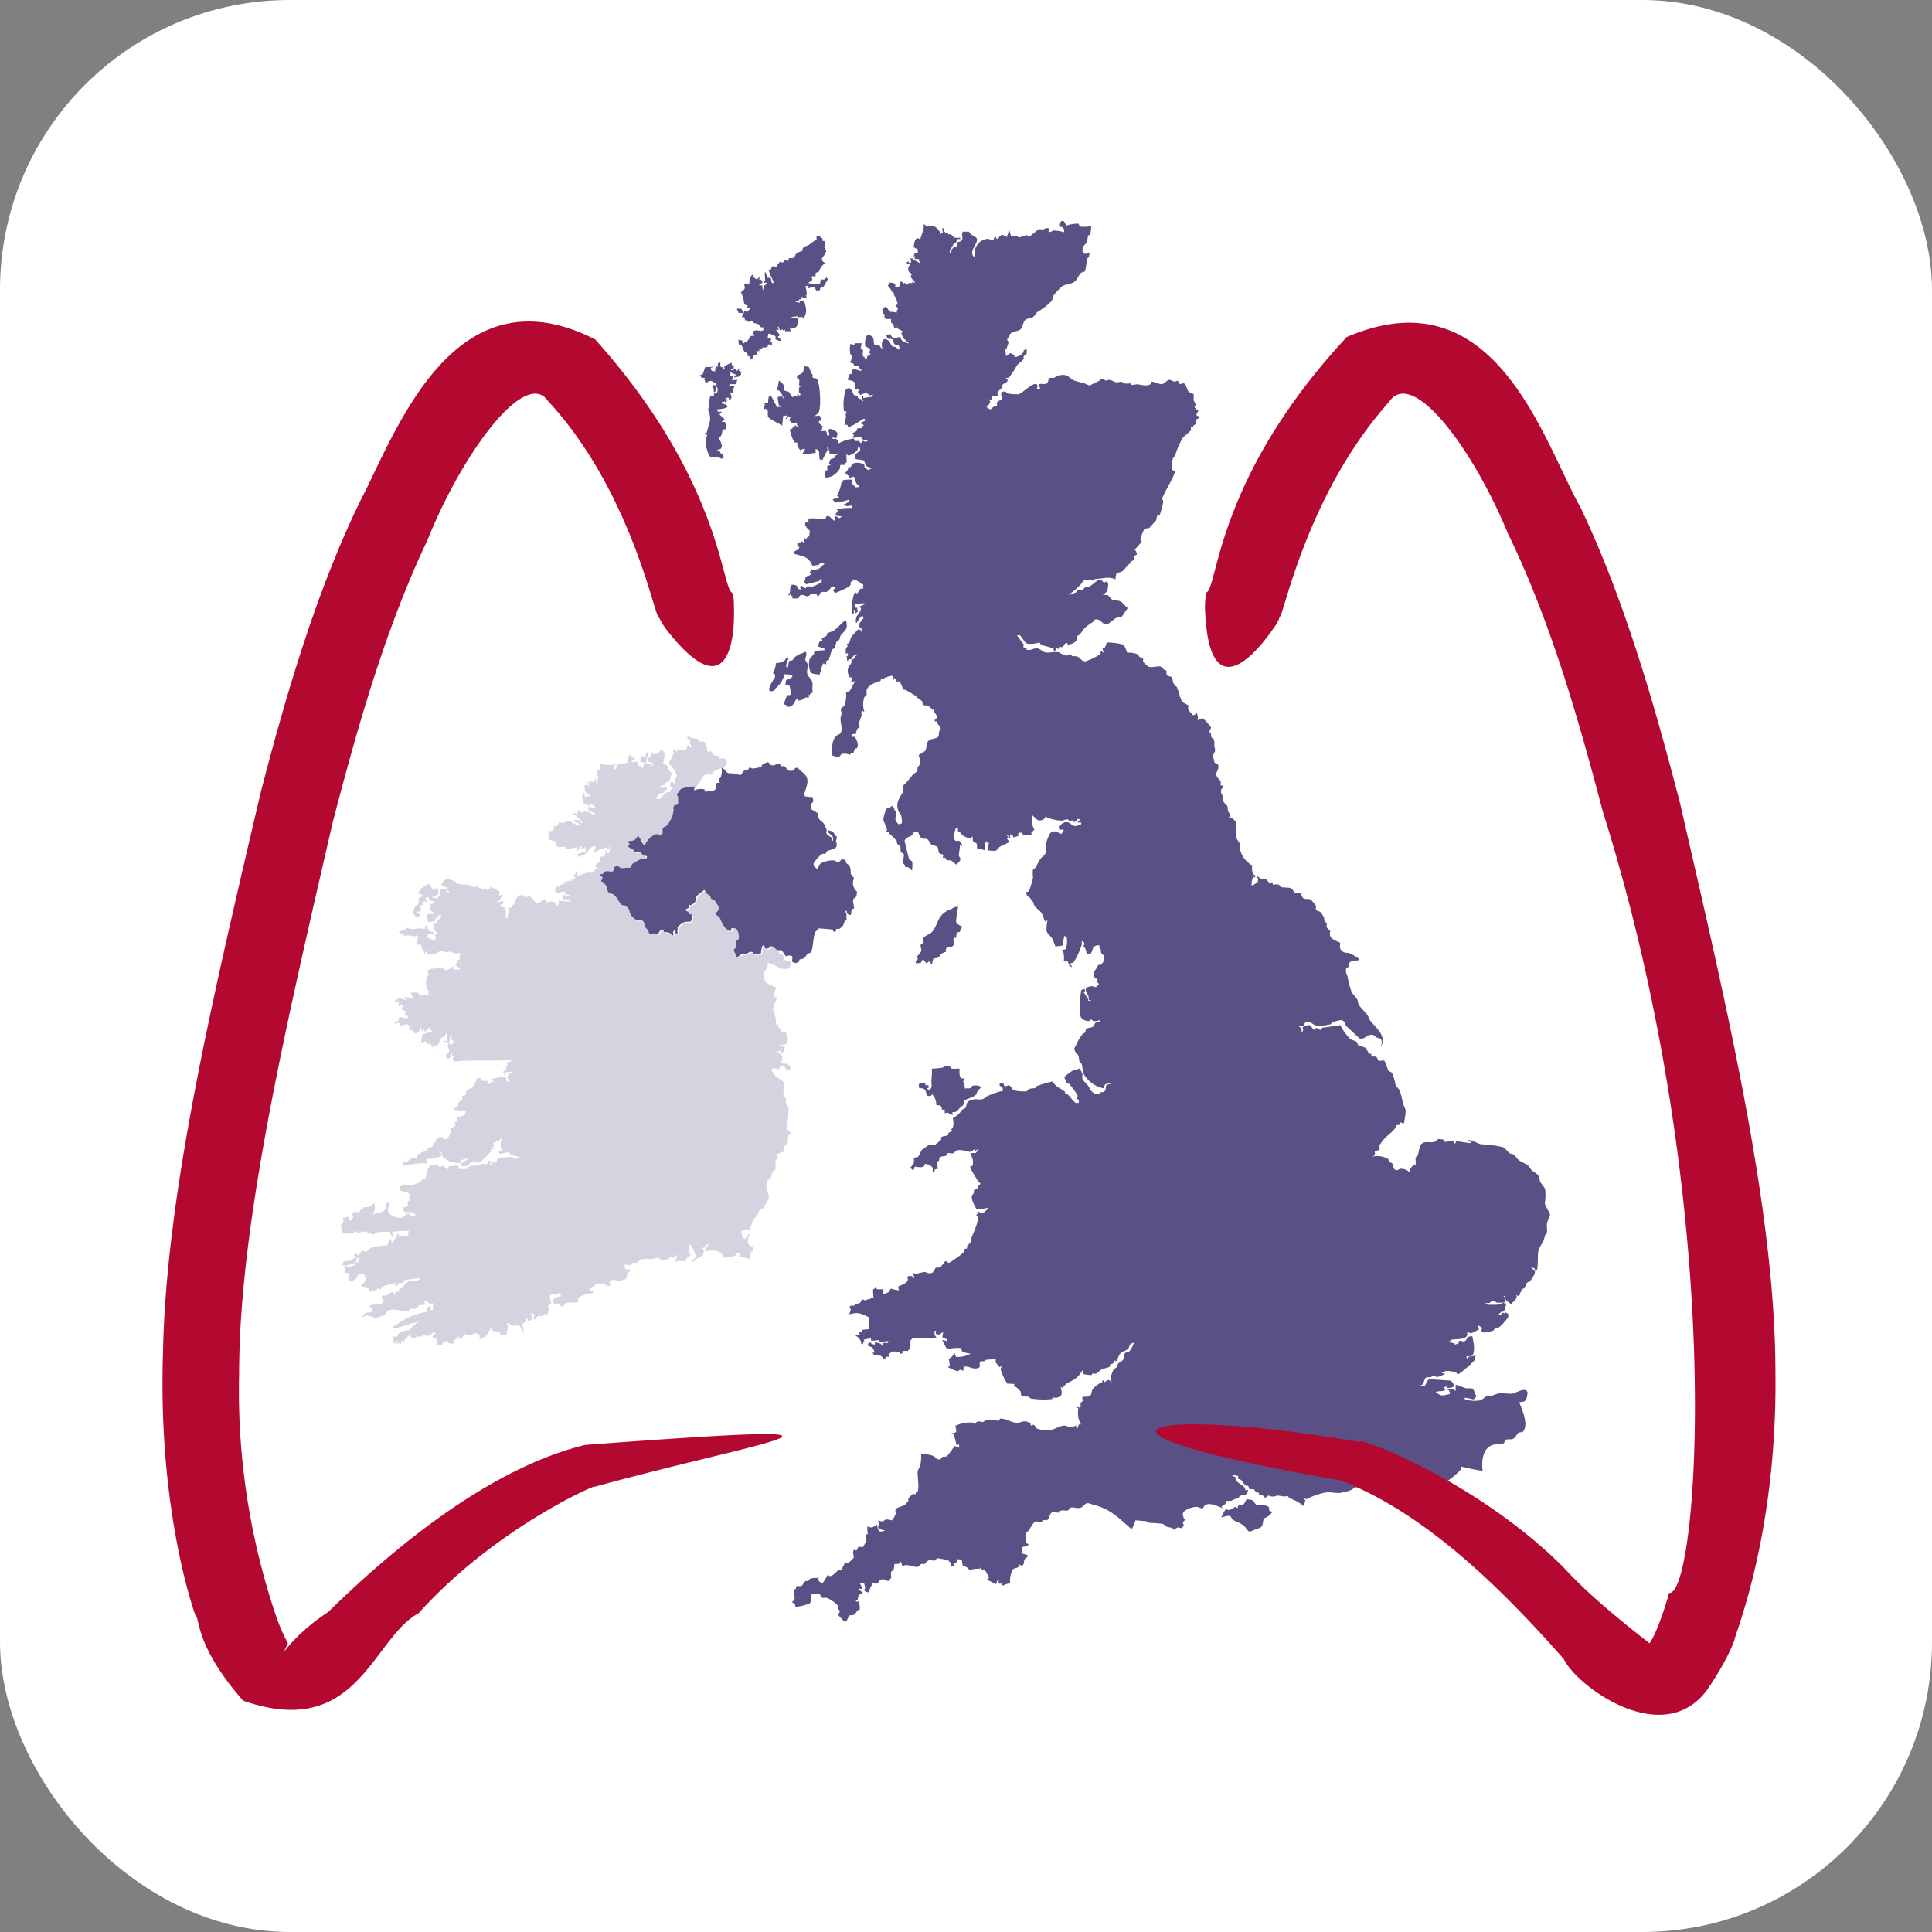
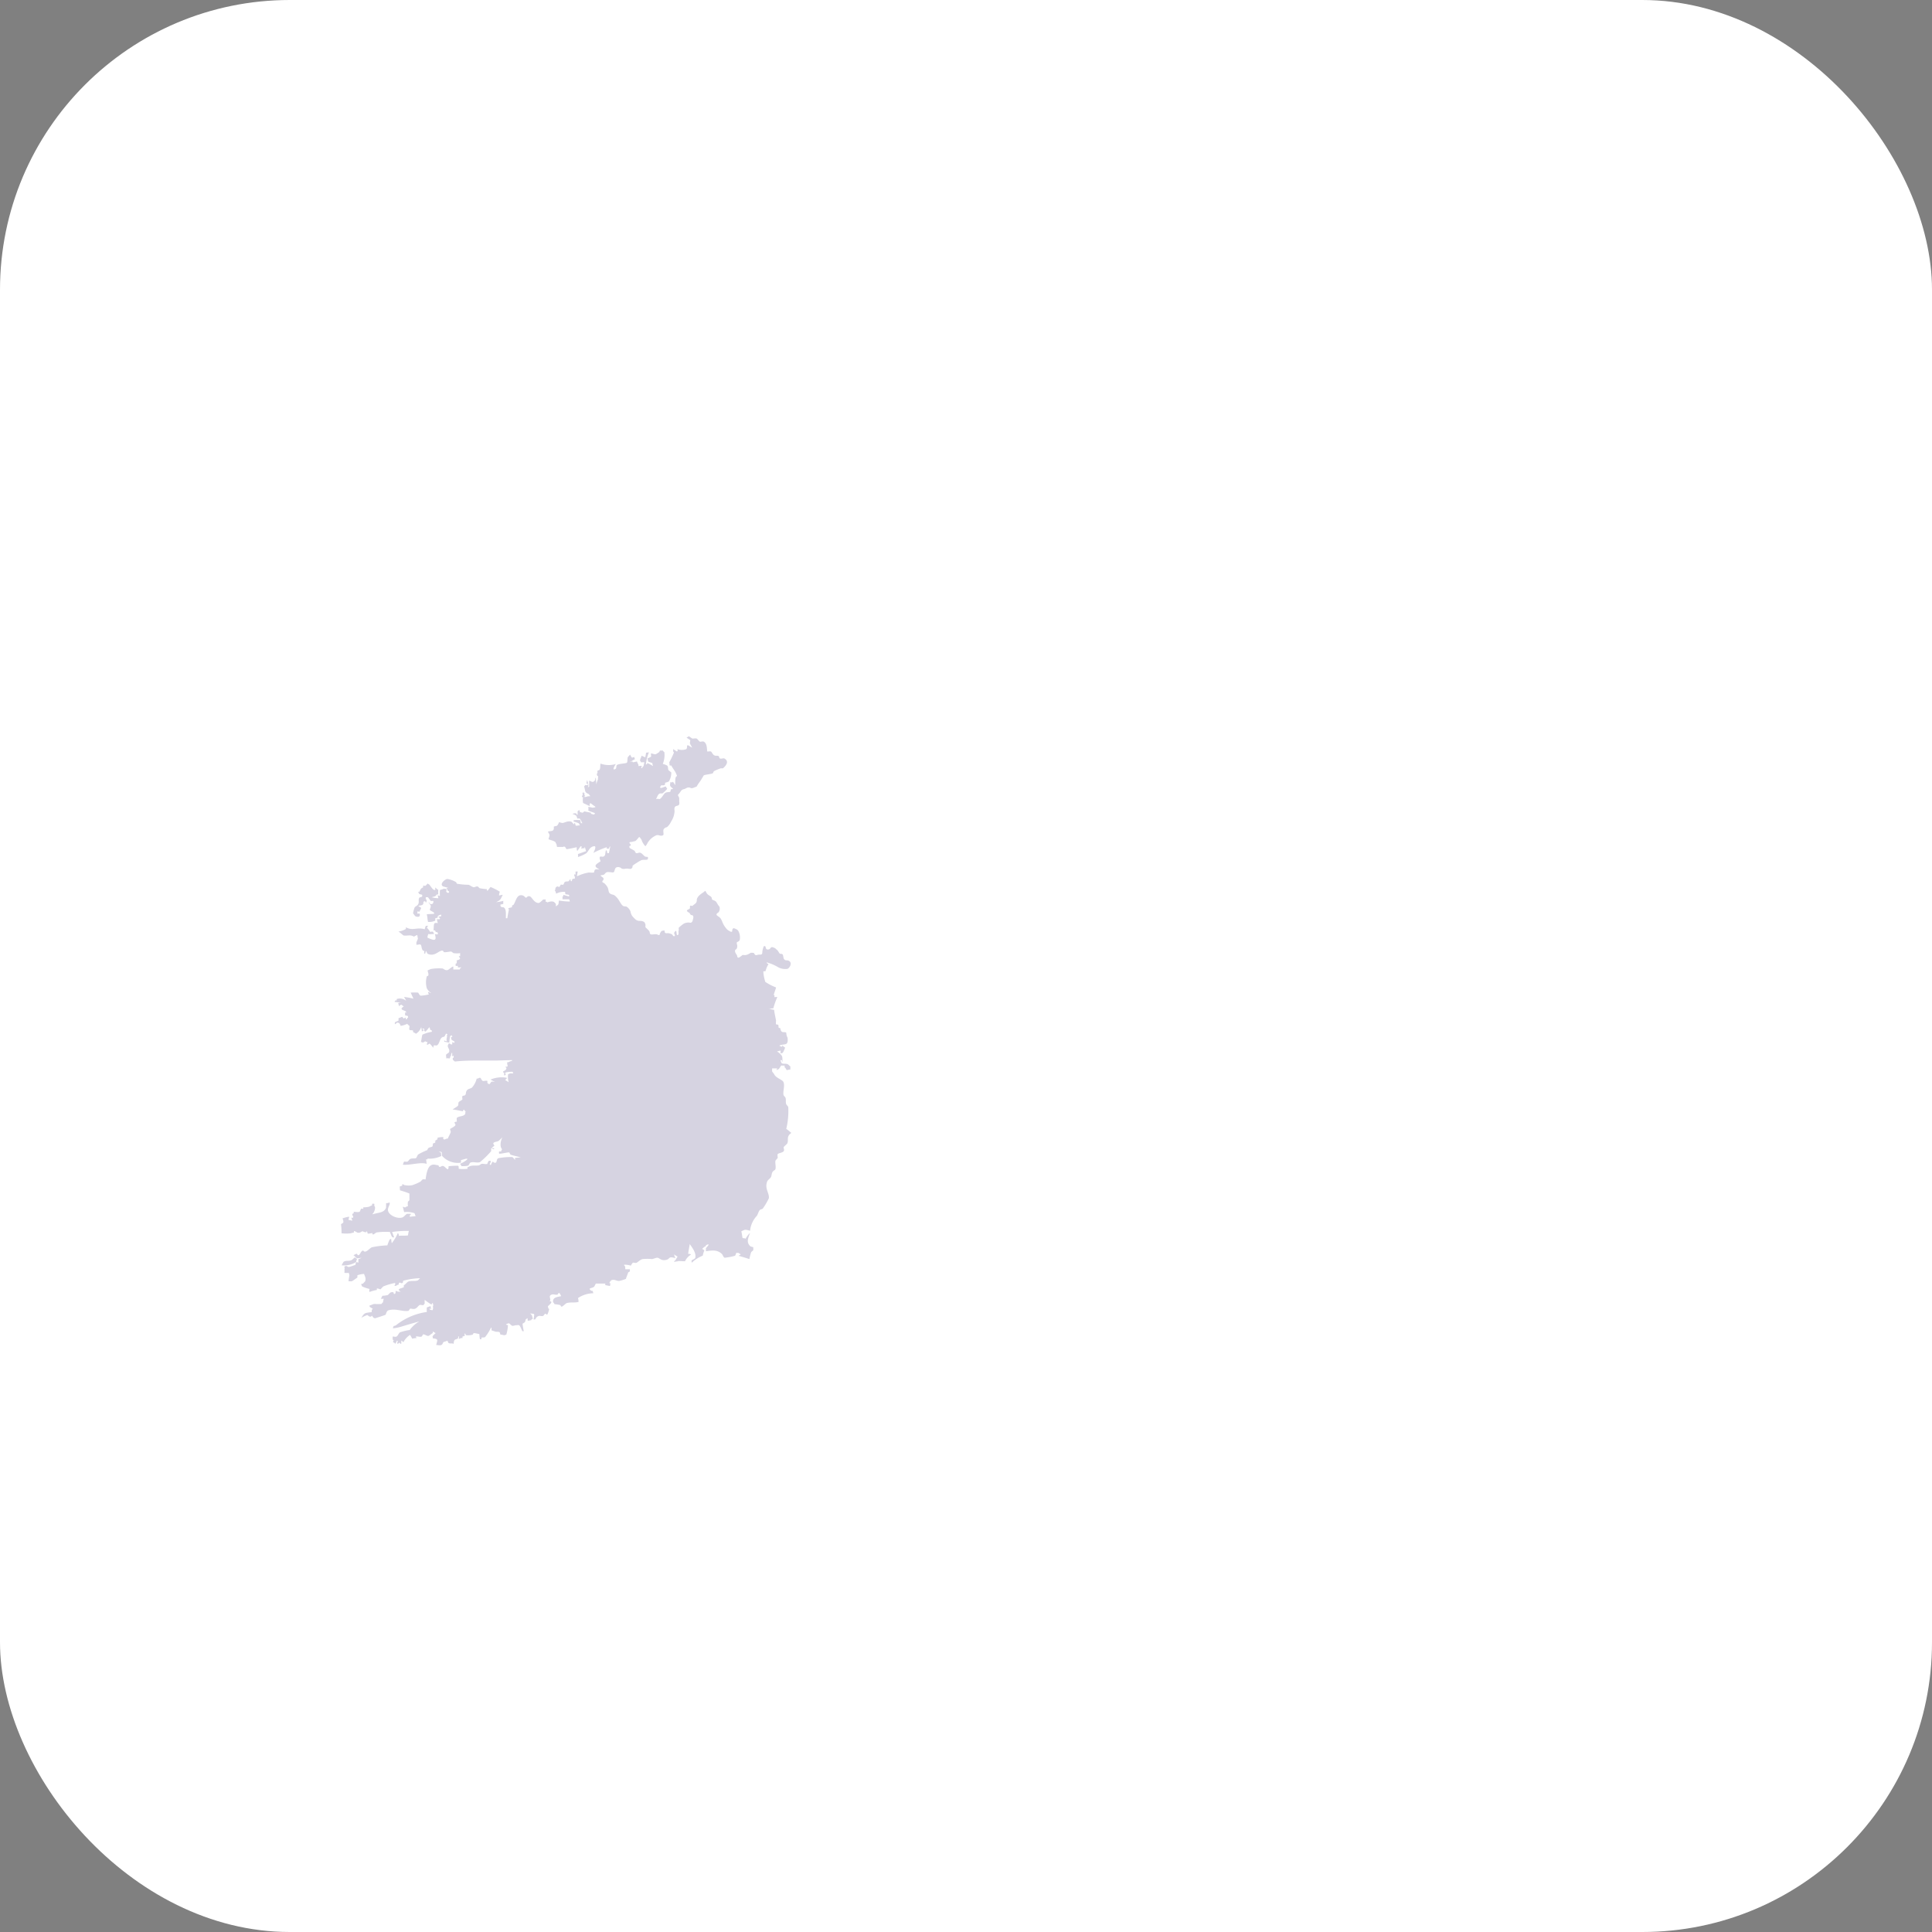
<svg xmlns="http://www.w3.org/2000/svg" version="1.1" width="1000" height="1000">
  <rect width="100%" height="100%" fill="#808080" stroke="none" />
  <rect width="1000" height="1000" rx="150" ry="150" fill="#ffffff" />
  <g transform="matrix(3.462,0,0,3.462,50,50)">
    <svg version="1.1" width="260" height="260">
      <svg viewBox="0 0 260 260">
        <defs>
          <style>.a{fill:#fff;}.b{fill:#d6d3e1;}.c,.d{fill:#5a5085;}.d{fill-rule:evenodd;}.e{fill:#b30931;}</style>
        </defs>
        <rect class="a" width="260" height="260" />
        <path class="b" d="M101.77,127.61c-.17-.11-.26-.28-.46-.35s-.25-.12-.41-.08-.19.27-.37.31a.48.48,0,0,1-.33,0c-.21-.09-.12-.54-.34-.48s-.14.14-.19.25a2.37,2.37,0,0,0-.14.64c0,.11,0,.21-.08.31s-.31.06-.51.08-.34.16-.5,0-.07-.17-.16-.23S98,128,97.87,128s-.25.15-.43.21a1.17,1.17,0,0,1-.79.12c-.13,0-.21.14-.35.22s-.24.23-.4.17-.1-.2-.16-.34-.37-.44-.27-.74c0-.12.17-.13.23-.25a.85.85,0,0,0,.08-.42c0-.18-.09-.29-.07-.47s.46-.11.47-.59a2,2,0,0,0-.07-.77c-.1-.3-.18-.53-.47-.66s-.45-.24-.56,0,0,.25-.08.35-.27,0-.44-.11a1.27,1.27,0,0,1-.5-.45,2.67,2.67,0,0,1-.32-.48c-.19-.33-.22-.57-.43-.9s-.8-.45-.58-.73c.09-.13.21-.12.29-.26a.83.83,0,0,0,.14-.58c0-.24-.17-.33-.29-.54a3.68,3.68,0,0,0-.24-.39c-.19-.25-.64-.24-.64-.44,0-.4-.39-.44-.65-.7s-.28-.63-.43-.44-1,.55-1.17,1.2c0,.16,0,.27-.06.43s-.31.32-.6.55c-.1.07-.21-.11-.32,0s0,.25-.07.39-.53.19-.41.39.21.15.33.26.17.32.31.34c.44,0,.29.48.2.79a.46.46,0,0,1-.2.32c-.13.08-.25,0-.41,0a2.32,2.32,0,0,0-.45.06,1.33,1.33,0,0,0-.41.21,5.81,5.81,0,0,0-.55.45c-.15.11,0,.29-.08.48s.09.65-.17.68,0-1.1-.47-.4c-.12.18.23.51,0,.56s-.21-.19-.37-.27a1.65,1.65,0,0,0-.57-.18c-.18,0-.32.06-.45-.06s0-.23-.08-.3-.21,0-.33,0-.25.2-.34.38,0,.17-.09.25-.28-.08-.45-.1-.2,0-.32,0-.36.07-.54,0-.1-.29-.21-.46-.19-.2-.31-.34-.2-.13-.25-.27,0-.2,0-.32c-.1-.35-.11-.51-.68-.61-.32,0-.46,0-.73-.15a3.74,3.74,0,0,1-.46-.44,1.36,1.36,0,0,1-.27-.43c-.09-.18-.07-.31-.15-.49a1.49,1.49,0,0,0-.52-.6c-.15-.11-.38,0-.57-.15a1.07,1.07,0,0,1-.25-.27c-.13-.16-.17-.28-.29-.45a2.74,2.74,0,0,0-.69-.82c-.26-.18-.52-.11-.75-.34s-.14-.57-.32-.89a2.31,2.31,0,0,0-.45-.57c-.12-.12-.31-.1-.33-.27s.17-.13.18-.38-.1-.2-.41-.48c-.16-.13.28-.09.45-.18s.24-.31.46-.37.32,0,.53,0,.31.08.48,0,.12-.56.4-.71a.62.62,0,0,1,.53,0c.13,0,.17.12.29.17.29.11.48,0,.79,0s.55.15.73-.08,0-.25.14-.38.36-.26.61-.42a4.6,4.6,0,0,1,.64-.37c.36-.15,1,.06,1-.24,0-.11,0-.14,0-.22s-.31,0-.47-.12-.17-.16-.28-.26a1.07,1.07,0,0,0-.37-.27c-.25-.11-.52.19-.7,0s-.08-.17-.15-.26a.57.57,0,0,0-.22-.15c-.25-.19-.65-.24-.58-.56,0-.11.22,0,.19-.22s-.22-.18-.18-.33.32-.07.51-.15c.41-.15.25.13.9-.66.1-.11.21.15.32.27s.12.32.23.5.38.65.47.53c.29-.39.2-.37.36-.58a2.82,2.82,0,0,1,1.2-1c.4-.15.54.17,1,0,.25-.09-.09-.74.19-1s.31-.14.47-.27a2.28,2.28,0,0,0,.56-.77,3.41,3.41,0,0,0,.37-.74,3.57,3.57,0,0,0,.16-.79c0-.26-.08-.46.06-.68s.49-.11.63-.37a1,1,0,0,0,0-.47,2.44,2.44,0,0,0,0-.47c0-.22-.29-.41-.13-.56.42-.42.37-.67.78-.77s.47-.28.8-.27c.17,0,.26.11.44.11s.45-.16.71-.23a7.15,7.15,0,0,1,.61-.91l.46-.77c.17-.12,1-.18,1.31-.3.1,0,.13-.28.23-.34a7,7,0,0,1,1-.42h.33c.41-.35,1-1,.25-1.46-.18-.1-.46.06-.65,0s-.15-.3-.21-.35c-.23-.15-.36,0-.65-.12s-.38-.51-.53-.58-.35,0-.55,0c-.07-.38,0-1.17-.5-1.47-.15-.09-.39,0-.55,0s-.39-.41-.53-.47-.45,0-.65,0c0,0-.42-.28-.54-.36.07,0-.33.22-.33.22l.53.35c.08.19-.08.37,0,.56s.24.41.31.58A2.62,2.62,0,0,1,88.5,97h-.22c0,.16,0,.5-.12.56a1.85,1.85,0,0,1-1.31,0c0,.17.08.34-.12.34l-.53-.35a3.49,3.49,0,0,1,0,.45c.08-.19.1.12.1.12a15.26,15.26,0,0,1-.69,1.43c.08.09,0,.37.1.46h.22c.22.46.55.79.73,1.26,0,0,.17.34.1.34-.32,0-.24,1-.25,1.34-.56-.9-.18-.25-.75-.47.06.19-.08.36,0,.56s.35.35.43.46c-.09.07-.26,0-.33.1s0,.27-.12.34-.54,0-.77.2-.5.77-.79.88c-.07,0-.34-.05-.54,0,.14-.22.25-.62.46-.77s.36,0,.54-.1a5.08,5.08,0,0,0,.67-.65,2.57,2.57,0,0,1-.2-.35c-.15,0-.59.21-.66.21-.45,0,0-.34-.1-.34.19-.11.37,0,.54-.09s.06-.3.12-.34.4-.09.55-.21a2.47,2.47,0,0,0,.36-1.34l-.42-.34c-.11-.21,0-.53-.21-.69a2.48,2.48,0,0,0-.64-.24A3.43,3.43,0,0,0,84.88,98s-.19-.1-.21-.23c-.12,0-.32,0-.44,0a2.51,2.51,0,0,0-.11.23c-.63.38-.42.42-1.21.18-.06.11,0,.34,0,.45s-.47.27-.55.33a4,4,0,0,1,.1.45c.23.11.3.1.64.24v.22c.15.11,0,0,.1.23a7,7,0,0,0-.86-.47s0,.21-.22.22A6.66,6.66,0,0,1,82.59,98c-.18.13-.17,0-.44.11-.05.35-.07.42-.12.67a5.14,5.14,0,0,1-.54-.24l-.12.33a.8.8,0,0,0-.12.44s.25.24.1.23c.14,0,.43-.05.55,0a3.59,3.59,0,0,0-.12.56c-.16.08-.15.16-.23.32-.18-.07-.12-.25,0-.33-.12-.07-.4,0-.54,0v-.22a1.48,1.48,0,0,1-.21-.46c-.07,0-.72.16-.55.1-.26,0,0-.12-.21-.11,0,0-.26.09-.33.1.23-.1.53-.33.77-.43l-.1-.34a2.14,2.14,0,0,1-.33.1c-.11-.07-.2-.35-.31-.45-.07.14-.29.3-.34.43s0,.69-.13.79-1.14.14-1.42.3,0,.53-.35.66c-.55.23.13-.78.13-.78a3.53,3.53,0,0,1-2.29-.06c-.07.34,0,.66-.13.89,0,.08-.29.13-.33.22s.1.33-.12.44a.92.92,0,0,1,.1.34c.21-.15.1.23.1.23v.23a3.12,3.12,0,0,0-.24.78l-.08-1c-.13,0-.05.22-.12.34-.35.54-.6.1-.88.09,0,.3,0,.59,0,.89l-.22.11c.26-.17-.06-1-.08-1.12l-.12.55h.21v.22c-.06,0-.25,0-.33,0s-.13.14-.22.21c.25.71,0,.84.73,1.15l.11.22c.36.1-.22.09-.33.11.1,0-.34.12-.44.1s.1-.21.12-.22c-.23-.06-.24-.19-.11-.12v-.22c-.19.13,0-.17-.21-.12s0,.37-.12.45-.07.34.1.22a2.57,2.57,0,0,0,0,.9l1,.47c0-.23-.07-.35.12-.44.23.17.39.3.64.47s-.14.17-.33.21a5.1,5.1,0,0,0-.65-.13,1.78,1.78,0,0,1,0,.56c.33.14.62.24,1,.37-.1,0,.12.23-.11.11v.11c-.11,0-.54-.13-.54-.13s0,0,.11-.11c-.42-.14-.64-.12-1.08-.25.1,0-.23.22-.23.22a3,3,0,0,1-.43-.13v-.22c-.3-.1-.14.18-.33.1a2.16,2.16,0,0,1,0,.57c-.11,0-.17-.22-.21-.23a.88.88,0,0,0-.55.09,2.3,2.3,0,0,1,.54.24c.07,0,.17.43.21.45s.26-.05.32,0c.23.21.24.41.42.69h-.22a2,2,0,0,1-.09-.45,4.6,4.6,0,0,0-1,0v.22a4,4,0,0,1,.76.24c.08.06.12.29.21.35-.21-.08-.46.06-.66,0l-.1-.34c-.24-.14,0,.18-.22.11a3.29,3.29,0,0,0-.32-.35c-.55-.17-1,.15-1.31.19a2,2,0,0,1-.54-.13s-.15.46-.34.56l-.44.1s0,.29,0,.34c-.12.45-.44.27-.88.42.26.6.33.31.08,1.13.34.17.8.21,1.08.48v.11c.15.08.14.38.2.57h.22c.22,0,.53,0,.76,0-.11-.09.14-.05.22,0a3.37,3.37,0,0,1,.21.34c.46-.06,1.08-.19,1.53-.3,0,.29,0,.42.09.57l.46-.66c.31-.21.15.3.09.33a1.46,1.46,0,0,1,.55-.09c-.07-.65.2.43.21.45-.39.12-.82.3-1.21.42a2.24,2.24,0,0,1,0,.45,6.22,6.22,0,0,0,1.21-.54c.4-.3.48-1,1.23-1.08.36,0,0,.72-.14,1a13.89,13.89,0,0,1,2-.85v.22h.33c.12-.23,0-.24.22-.33-.14.41-.09.52-.24,1h-.22c-.1-.41,0-.24-.2-.46-.17.49,0,.87-.47,1-.06,0-.4-.07-.43,0-.14.21.06.52.09.68-.71.47-1.2.7-.14,1.23-.2,0-.47-.09-.65,0s-.13.41-.23.45-.53,0-.76,0a6.24,6.24,0,0,0-1.65.52h-.11l.12-.67c-.06,0-.26,0-.32,0a3.39,3.39,0,0,0,0,.45c-.17,0-.19-.12-.22.1,0,0,.18.31.11.46s-.26,0-.34.1-.11.32-.11.33c-.45,0,.11-.31-.33-.23l-.11.22c-.26.1-.33,0-.55.1s-.16.4-.33.44-.25-.06-.33,0-.14.29-.23.33-.2-.17-.43,0-.09.36-.24.56c.17.12.13.24.21.45A2.42,2.42,0,0,1,70,118.9c.08,0,.05.29.1.34s.36.05.54.12v.23l-.87-.25c0,.13.08.24-.11.22,0,0,0,.41,0,.45.21,0,.76,0,1,0l.1.33a9.33,9.33,0,0,1-1.63-.15c-.12.73,0,.5-.46.89,0-.07,0-.28,0-.34s-.24-.32-.32-.35c-.38-.14-.68,0-1,.09-.09-.2,0-.05-.22-.12a2,2,0,0,0,0-.34c-.08,0-.25.06-.33,0-.29.23-.52.56-.78.54-.69-.08-.92-.91-1.28-1s-.4.23-.55.21-.31-.45-.86-.36-.7,1-1,1.43l-.22.11v.23c-.1.08-.49.09-.55.2s.06.09.1.12a11.87,11.87,0,0,0-.25,1.34h-.22c0-.65.07-1.32-.28-1.59-.16-.12-.28,0-.44-.12s-.05-.3-.1-.34a1.78,1.78,0,0,0,.44-.1,2.2,2.2,0,0,1,0-.45,6,6,0,0,1-1.09.2c.67-.29.68-.43,1-1.1-.16,0-.52.11-.55.1a1.53,1.53,0,0,1,.12-.56,9,9,0,0,0-1.39-.71c-.17.19-.28.38-.45.55-.21-.08-.06,0-.11-.23a7.78,7.78,0,0,1-1.08-.14L57,118.1c-.32-.06-.42.14-.65.1s-.59-.34-.75-.36a11.22,11.22,0,0,1-1.74-.16l-.11-.23a3.77,3.77,0,0,0-1.29-.48c-.36,0-1.24.77-.68,1.1.08.05,1.37.35.53.24l.21.45c.34.06.15.42-.12.23s0-.29-.09-.46-.29,0-.33-.12a5.45,5.45,0,0,1-.65.21,6.71,6.71,0,0,0,0,.9L51,119.4s.07.33.1.45a4.82,4.82,0,0,1-1-.14c.41-.15.55-.07.77-.43h.22a3.84,3.84,0,0,1,0-.68c-.26-.13-.25-.19-.43-.34-.12.09.16.46-.23.33-.23-.09-.46-.52-.63-.69.15,0-.31-.23-.32-.24s-.22.3-.34.33-.25-.06-.32,0v.23c-.42.22-.33.24-.56.66h-.22c.08,0,.12.29.21.34s.35.07.43.13v.22c0,.11-.38.11-.44.22-.17.29,0,.57-.13.89s-.46.37-.56.55a4.26,4.26,0,0,0-.24.89c.13.1.26.41.43.46.81.23.55-.44.55-.44s-.26,0-.32,0,.05-.29,0-.33c.23,0,.24.18.32,0,.3-.64.35-.44-.2-.8.21-.1.5-.06.66-.2s.08-.3.13-.45c0,0,.54-.18.21,0,.13.07.06.08.22.11,0-.15.11-.46-.1-.45,0,0,0-.32,0-.33a1.15,1.15,0,0,0,.32,0s.43.57.43.57h.21c.31-.11.19.37,0,.45s-.26-.07-.33,0c-.11-.1,0-.22-.21-.23.06.11.31.43.32.45.06.26-.16.59-.13.67s.43.26.54.35c.45.36-.43.2-1,.31.12.42.08.64.19,1.13a2.16,2.16,0,0,0,1.09-.19,1.87,1.87,0,0,1,0-.34c.06-.06.26-.05.33-.1s-.14-.27.45-.44c.19-.06.07.12.1.23a1.69,1.69,0,0,0-.44.1s.39.18.21.34h-.22s0,0-.21,0c.09.21.05.46.2.57-.72-.07-.61,0-.68,1.1h.22c.17.39.07.13.42.34v.23c-.28.06-.1,0-.44,0,.28,1,0,1-1.1.53,0,0,0-.32,0-.34.19,0,0,0,.11-.22.42.06.33,0,.87,0,0,0-.13-.33-.21-.35s-.48,0-.33.11a3.9,3.9,0,0,0-.52-.69c-.07-.07.16-.13.11-.33,0,.06-.28,0-.32.1a3.14,3.14,0,0,0-.13.45c-1.21-.36-1.77.29-2.82-.3,0,.22.06.23-.12.33a3.21,3.21,0,0,1-1,.31c.06,0,.75.58.75.58.51.12,1-.16,1.52.16h.11a1.68,1.68,0,0,1,.44-.22l.1.57a5.34,5.34,0,0,0-.23.56s0,.31,0,.33c.34,0,.49-.12.65,0s.08.73.41.91H49c0,.12-.06.33,0,.45.27-.21.1,0,.23-.44.12.09.17.4.31.45,1,.41,1.55-.44,2.09-.5.26,0,.22.21.32.23.26.06.94-.12,1.09-.08l.32.23a3.71,3.71,0,0,0,1,0,2.22,2.22,0,0,0,0,.45h-.22l.21.34c-.12.26-.32.19-.55.33.15.07,0,.38,0,.45-.17-.16-.11.29-.12.33s.26,0,.33,0v.22c.16.05.39,0,.54,0,0,0-.39.3-.22.33-.36,0-.48,0-1,0,0,0,0-.45,0-.45-.21,0-.68.51-.89.54-.39.05-.54-.22-.75-.25a7.2,7.2,0,0,0-1.64.07c-.09,0-.44.18-.55.21,0,.33.17.43.09.79l-.22.11a3.31,3.31,0,0,0,0,1.79,2,2,0,0,0,.64.7c-.26,0-.18-.18-.43-.13-.09,0,.1.34.1.34a6.57,6.57,0,0,1-1.21.19c-.19,0-.33-.43-.42-.46a7.9,7.9,0,0,0-1.09,0c.13.3.28.61.41.91a9.32,9.32,0,0,0-1.41-.26,4.29,4.29,0,0,1,.32.57,1.51,1.51,0,0,0-1.41-.26v.22c-.34-.07-.25.19-.33.22.37,0,1.26.19.87.14s-.37.26-.23.21V136c.16-.1.23-.24.44-.21,0,0,.22.22.32.23-.88.55.17.55.31.79s-.09.1-.12.11,0,.39,0,.45c.19.06.28,0,.43.13v.22c-.23,0,0,.25-.33.22v-.23c-.25,0-.15.13-.33.11l-.21-.24-.55.21s0,.26,0,.34-.49.16-.55.32v.23c.14,0,.25-.21.34-.22a.4.4,0,0,1,.43.24l.1.23a3.32,3.32,0,0,0,1-.31c0,.11.29.27.32.34s-.1.44,0,.56.34,0,.54.13v.22a2.12,2.12,0,0,1,.43.24,1.88,1.88,0,0,0,.79-1c0,.11.07.4.09.68.05-.11.31-.06.22-.33,0,0-.28-.09-.1-.12h.22s0,.31,0,.33.14.08.21.12a5.91,5.91,0,0,0,.56-.66s.24.44.1.45c.33-.12.25.21.32.23a8.67,8.67,0,0,0-.88.21l-.55.21c-.1.18-.17.9-.24,1.11,0,0,.4.08.21.12.1,0,.62-.35.45-.21.13.1.13.05.32.12,0,.07-.12.33-.12.33.2.15.33-.13.44-.1s.46.51.53.58,0-.3.12-.33.31.05.43,0c.33-.11.43-.88.68-1.11s.32-.11.45-.21a2.27,2.27,0,0,0,.23-.44c.13.05.38.11.1.23.2.09-.17.72.08.89h-.22c-.14,0-.09-.05-.21-.12v.22c.12,0,.49.1.75.14a6.2,6.2,0,0,1,.14-1l.22-.11s.12.23.1.23c-.37,0-.1.36-.12.45a4.14,4.14,0,0,0,.43.24v.22l-.33-.12s0,.33,0,.33c-.31.09-.28-.18-.54-.12,0,.14-.15.18-.12.44s.29.4.2.8c0,.16-.4.31-.45.43s.05.41,0,.56c.12-.06.41,0,.54,0,.1-.23.05-.32.23-.45-.13-.07.12-.44.12-.44a2.11,2.11,0,0,1,0,.56c.09,0,.33-.24.21.23,0,0-.16,0-.11.22s.26.23.31.35c2-.25,5.24-.11,6.55-.16l2-.06v.11a2.22,2.22,0,0,0-.56.21h-.21c.15.08-.06.42.1.34V145c-.11.07-.27,0-.33.1.19.1.2.15.1.34s-.26.18-.44.33c0,0,0,.28.11.11.18.1-.17.7.31.35,0,0-.2-.26,0-.34a4.46,4.46,0,0,1,1-.09s.1.21.11.23a2.53,2.53,0,0,1-.55,0c-.08.2,0,.05-.22.1a2.91,2.91,0,0,0,.08,1.24c-.17-.14-.37-.24-.53-.35,0,0,.37-.27.22-.33a4.3,4.3,0,0,0-2.4.27,4.49,4.49,0,0,0,.43.24c.51.2-.12,0-.33.1,0,0-.22.33-.23.33-.49,0-.32-.45-.32-.45-.18-.1-.45,0-.65,0s-.34-.44-.42-.47c-.27-.07-.23.14-.55.1a3.17,3.17,0,0,1-.69,1.33c-.26.22-.56.16-.77.43s-.11.49-.23.67-.39.09-.45.21,0,.33,0,.45-.45.29-.55.44,0,.4-.13.55-.65.42-.78.55c.32,0,1.18.21,1.52.26,0,0,.11-.22.12-.22h.11s.08.24.21.23c-.12.16,0,.28-.12.45-.24.33-.93.25-1.21.53-.05,0,0,.48,0,.56-.17.05-.22,0-.33.1s.2.25.1.45-.75.5-.78.55.11.34.1.45-.38.82-.46,1c-.3-.05-.32.17-.55.1s-.06-.22-.1-.33a2.74,2.74,0,0,0-.87.09v.22a3.61,3.61,0,0,0-.44.32s.19-.07.11.12-.28.12-.34.21,0,.37-.12.45-.39.1-.55.21-.13.27-.22.33a9.6,9.6,0,0,0-1.33.64c-.12.09-.21.48-.34.55s-.49,0-.77.09-.32.4-.55.44-.34-.06-.44,0-.12.38-.22.45c1.17.11,2.62-.43,3.59-.13,0-.06-.07-.48-.09-.68.17,0,.19.1.22-.1a4.11,4.11,0,0,0,2.08-.4c-.11-.17,0-.28-.09-.45s-.21-.06-.32-.23c.09.1.34,0,.43.12s0,.39.09.57a3.17,3.17,0,0,0,2.81,1V159c.25-.05.6-.18.76-.2.65-.07-.52.6-.89.76a3.59,3.59,0,0,1,.21.35c.39,0,.72,0,1-.09.11-.06.21-.39.33-.44.47-.18.93.09,1.42-.07a13.71,13.71,0,0,0,1.68-1.64c0-.13,0-.34,0-.45s.26.25.43.12-.3-.12-.32-.12c.07-.18.2-.22.33-.33s-.22-.27-.09-.45.51-.16.77-.31a7.23,7.23,0,0,0,.56-.55c-.28.57-.42,1.4-.05,1.79,0,.05-.15.18-.12.34-.07,0-.27,0-.32,0s0,.29,0,.34c.5,0,1.25-.23,1.53-.19,0,0,.14.32.21.34a15.15,15.15,0,0,0,1.51.38c-.11,0-.59.08-.87.09,0,0,0,.33,0,.33s-.28-.41-.42-.45a9.58,9.58,0,0,0-2.08.17c-.25.11-.19.4-.34.66-.23,0-.18.05-.33.1.26-.13-.22-.23-.22-.23l-.22.45c-.53.16.44-.78-.32-.57-.06,0-.22.43-.23.44-.23.09-.62-.06-.87,0l-.33.21c-.48.09-.75,0-1.2.08-.12,0-.37.15-.55.21v.23a5.07,5.07,0,0,1-1.31,0c0-.17,0-.42-.1-.45a10.72,10.72,0,0,0-1.42.07c0,.15,0,.44-.12.45s-.45-.41-.64-.47c-.35-.11-.3.18-.66.1l-.1-.23c-.36,0-.69-.21-1.09,0-.58.26-.76,1.62-.82,2.12-.12,0-.31-.05-.43,0s-.26.28-.34.33a7.82,7.82,0,0,1-1.21.53,2.86,2.86,0,0,1-1.09,0c-.26,0-.17-.17-.43-.12v.22a.85.85,0,0,0-.33.1c-.07-.19,0,.57,0,.57.5.15,1,.31,1.41.48,0,.3,0,.71,0,1l-.22.22a2.2,2.2,0,0,0,0,.68c-.1,0-.39.12-.44.21a.49.49,0,0,0-.33-.12c.09.3.11.44.2.79a3.64,3.64,0,0,1,1.52.15c.1.06.13.4.21.46a8.75,8.75,0,0,0-.88.09v-.23s.25-.13.11-.22H46.4c-.21.13-.47.47-.67.54-.76.26-2-.29-2.16-1-.07-.38.2-.75.25-1v-.23c-.52.09.13.07-.54.1a2,2,0,0,1,0,.34c0-.15,0,.33,0,.33-.3.82-1.19.71-2,1a.41.41,0,0,1,0-.11c.22-.11.52-1,.24-1.12a2,2,0,0,0,0-.34.74.74,0,0,0-.33,0v.22a3.11,3.11,0,0,0-.44.21,3.45,3.45,0,0,1-.88.09v.23c-.09,0-.26-.07-.33,0s-.15.41-.23.44c-.25.09-.61,0-.87,0v.22c-.53.14.14.52-.13.67H38.1c0,.19.14.26.1.45a3,3,0,0,0-.54-.13c0-.12.12-.44.12-.44-.21-.07-.77.15-1,.2.05.25.16.41.09.67,0,0-.3.19-.33.22a9.68,9.68,0,0,1,.08,1.35,5.35,5.35,0,0,0,1.41,0,2.68,2.68,0,0,1,.44-.11v-.22c.2,0,.45.22.54.24.45.08.54-.19.77-.21,0,0,.33.2.54.13s-.21-.18.11-.11l.11.34a2.47,2.47,0,0,0,.65-.1l.1.23c.19,0,.47-.3.56-.31a9.44,9.44,0,0,1,2-.07c.1.19.23.73.42.8h.22c-.13-.3-.2-.53-.31-.8a15.07,15.07,0,0,1,2.51-.16,3.06,3.06,0,0,0-.13.67c-.6.08-1.06,0-1.42.08.14-.08-.09-.45-.09-.45a6.75,6.75,0,0,1-.92,1.54,4.74,4.74,0,0,1-.09-.67l-.22.11a7,7,0,0,0-.35.88,14.06,14.06,0,0,0-2.29.28c-.29.09-.68.61-1,.65s-.21-.22-.43-.13-.37.57-.56.66S39,173,38.83,173a4.4,4.4,0,0,1-.44.22c.1,0,.43.43.54.46s1-.15.54,0a1,1,0,0,1-.33.11l0,.56c-.06-.07-.26-.07-.32-.12s.1-.38.12-.45a1.39,1.39,0,0,1-.32-.23c-.17.1-.36.35-.56.43-.4.16-.74,0-1.09.2-.11.06-.26.44-.34.55a3.48,3.48,0,0,0,2.19-.5c-.07.22.06.11-.11.22v.22c-.28.07-.79.3-1,.31s-.28-.22-.54-.12,0,.34-.12.44a2.66,2.66,0,0,1,0,.56,2.79,2.79,0,0,0,.65,0l.1.34s-.18,1.05-.13.9a1.45,1.45,0,0,0,.54,0l.78-.54s0-.32,0-.34a3.41,3.41,0,0,1,1-.2c.11.36.29.56.19,1,0,.15-.28.32-.33.44a1.15,1.15,0,0,0-.33.11c.08,0,.12.28.21.34a6.84,6.84,0,0,0,1.08.36c-.06.32-.07.25,0,.45a5.31,5.31,0,0,1,1.09-.3v-.23c.21,0,.5.14.54.13s.34-.38.45-.44a9,9,0,0,1,1.75-.51v.22s-.11.21-.12.22h.22a1.39,1.39,0,0,1,.44-.21v-.23c.32-.15.27.13.54,0,.11,0,.07-.2.12-.33a10.54,10.54,0,0,1,2.52-.38s-.28.3-.34.33c-.46.16-1,0-1.42.18-.22.1-.39.39-.67.55V178c-.37.22-1.19.22-.46.67-.12,0-.31,0-.43,0a1.52,1.52,0,0,0-.33-.12c0,.17,0,.41-.12.45-.36.08.07-.35-.53-.24-.18,0-.43.39-.56.43a4.93,4.93,0,0,1-.77.1l-.23.44a1.61,1.61,0,0,0,.44,0,2.34,2.34,0,0,0-.12.56c-.12,0-.18.2-.23.22a6.46,6.46,0,0,1-1,0c-.3,0-.46.18-.77.21v.22c.87.54.24.06.31.79-1.07.14-1.08.09-1.55.86a4.3,4.3,0,0,1,.88-.42c.11,0,.23.28.54.23.16,0,0-.15.22-.1,0,0,.12.35.43.35,0,0,1.45-.46,1.54-.52s.13-.58.45-.67c1.12-.32,2,.23,3,.08,0,0,.23-.32.23-.32.15-.05.46.11.76,0s.46-.45.66-.54.39.06.55,0,.11-.2.22-.22a2.09,2.09,0,0,1,0-.56c.3.24.6.45,1,.7.1-.08.05-.23.22-.22v.22c.2-.18-.16.57.09.45-.09,0-.07.2-.11.34s-.36-.06-.44,0v-.23s.11,0,.1.11c.18.14,0-.38,0-.44l-.55.2a4.62,4.62,0,0,0,0,.68,9.48,9.48,0,0,0-4.63,2,1.12,1.12,0,0,1-.33.1l-.12.34a5.47,5.47,0,0,0,1.1-.2c.72-.21,1.34-.41,2.08-.61.21-.06.48-.15.77-.21a4.45,4.45,0,0,0-1.45,1.31c.18-.07-.22,0-.22,0a7.85,7.85,0,0,0-1.2.31c-.2.1-.34.58-.56.65s-.39-.06-.55,0a3.38,3.38,0,0,1,0,.45.41.41,0,0,1,.21.12c-.17-.1-.13.25-.11.33.23-.12.15.17.32.13a2.69,2.69,0,0,0,.23-.45c.34.15-.27.52.21.45.06,0,0-.14.22-.1,0,0,0,.17.21.12a3.3,3.3,0,0,0,0-.45c.09,0,.26.17.32.23a2.9,2.9,0,0,1,1-1.1c.09.15.21.36.31.57a3.62,3.62,0,0,1,.66-.09s-.14-.22-.1-.23c.28-.07.58.12.87,0,0,0,.2-.33.23-.33.21,0,.58.27.75.24s.47-.33.67-.43v-.23l.43.24a4.56,4.56,0,0,0-.44.44c-.06.12.06.23,0,.34.88.09.72.21.52,1,.23,0,.53.09.76,0s.23-.37.34-.44.35-.09.55-.21c.08,0,.12.3.2.34.25.15.46,0,.77.13,0-.12,0-.39.12-.55s.48-.15.55-.32v-.23c.21-.06.08.23.1.34s.25-.17.54-.09v-.23l.33-.11c.06-.12-.07-.22,0-.33s.15.2.21.23a2.36,2.36,0,0,0,1-.09l.12-.22c.32,0,.45.07.87.14a4.9,4.9,0,0,0,.08.78h.22v-.23c.2-.08.37,0,.55-.09a7.38,7.38,0,0,0,.9-1.44c.14.1,0,.24.1.45a2.3,2.3,0,0,1,.43.13c.27.12.51,0,.76.13l.1.34a4.32,4.32,0,0,1,.65.13c.07-.21.17,0,.23-.1a5.77,5.77,0,0,0,.25-1.46c-.21.07-.29-.12-.32-.12.27,0,.21-.17.54-.1,0,0,.33.33.43.35s.53-.08.44-.1c.19.06.35-.05.54,0s.41.67.52.9h.22a10.76,10.76,0,0,1-.19-1.12,2,2,0,0,0,.34-.22c.18-.3,0-.39.34-.55s0-.44.1.33c.13,0,.54-.09.54-.09,0-.16.13-.14.23-.22-.19-.46,0-.39-.42-.79.77.12.64-.08.53.91h.21c.12-.06.15-.48.67-.54.16,0,.4.08.54,0S67,182,67,182c.24-.13.25.29.44,0a5,5,0,0,0,.24-.78c-.15.12-.18-.27-.21-.34s1-.76.24-.78c.38-.26-.31-.78.35-1,.26-.09.6.1.87,0,0,0,.08-.23.22-.22s.25.41.32.46c-.56.13-1.31.16-1.22.87,0,.06.19.21.21.34a3.9,3.9,0,0,1,.86.13c.06,0,.07.24.22.23s.61-.5.77-.54c.69-.16,1.17,0,1.75-.17a2.15,2.15,0,0,0-.09-.57,4.21,4.21,0,0,1,2.3-.72l-.1-.34c-.22-.05-.21,0-.32-.12-.42-.37.3-.25.56-.55l.23-.44,1.41,0v.23l.65.13c.14,0,.07-.28.12-.45-.34.23,0-.39.23-.44.46-.11.67.16,1.09.14a6.51,6.51,0,0,0,1-.31c.08-.32.3-.8.35-1,.34,0,.23-.44.23-.44s-.55,0-.65,0,.08-.41-.2-.57v-.11a3.41,3.41,0,0,1,1,.14c.07-.1.22-.41.34-.44s.36.09.54,0,.55-.47.89-.54a7.71,7.71,0,0,1,1.41,0c.09,0,.67-.22.77-.2.28,0,.54.4,1.08.36,1-.07.39-.68,1.64-.29a2.12,2.12,0,0,1-.2-.57c.7.53.58.08.19.91-.17,0-.12.14-.22.22a3.53,3.53,0,0,1,.66-.1c-.29-.08.72,0,1,0a2.34,2.34,0,0,1,.9-1c-.15-.13-.17-.08-.43-.12.09-.59.16-1,.25-1.46.23.4,1,1.26.82,2.05,0,.17-.5.3-.55.43s.06.23,0,.34a5,5,0,0,1,1.66-1.08,4.66,4.66,0,0,1,.24-.78c.07,0-.32-.23-.32-.23a1.92,1.92,0,0,1,.56-.44v-.11c.89-.43,0,.39,0,.45s0,.33,0,.45c1-.14,1.69-.24,2.38.4.13.12.23.52.42.57a9.16,9.16,0,0,0,1.53-.29c.08,0,.19-.43.23-.45s.26.07.33,0c-.09,0,.32.23.32.23s-.26.19-.33.22c.64.18,1,.29,1.62.49a7.31,7.31,0,0,1,.25-1c0-.07.32-.29.33-.33s0-.33,0-.45a2.82,2.82,0,0,1-.43-.12c-.65-.63-.35-1.17-.06-2,0,0-.18.17-.22.22a3.75,3.75,0,0,0-.45.65c-.14-.13-.2-.05-.44-.12-.1-.45-.09-.63-.19-1,.6-.27.49-.31,1.31-.08a3.79,3.79,0,0,1,1-2.22c.2-.29.23-.62.46-.89.08-.1.34-.1.44-.21a10.07,10.07,0,0,0,.91-1.55c.09-.77-.65-1.41-.26-2.48.09-.25.44-.45.56-.66s.1-.54.24-.77.39-.28.44-.44c.1-.36-.06-.88,0-1.24,0-.07.32-.37.34-.44s-.07-.42,0-.56.72-.21.88-.42,0-.42,0-.57.49-.46.57-.65c.14-.37,0-.66.13-1s.35-.39.45-.55c-.23-.16-.47-.42-.75-.58a11.38,11.38,0,0,0,.3-3.25c0-.1-.28-.36-.31-.46-.11-.35,0-.55-.09-.9,0-.12-.29-.35-.31-.46-.11-.59.22-1.34,0-1.91-.1-.37-1.07-.58-1.38-1.16,0-.07-.3-.39-.32-.46s0-.32,0-.45c.42,0,.4,0,.77,0,0,0-.15.22-.12.23.25,0,.16-.15.33-.11.53-.68.1-.52.89-.54,0,.24-.06.22.1.34a4.05,4.05,0,0,1,.21.35,2.58,2.58,0,0,1,.55-.1,2.25,2.25,0,0,1,0-.45c-.11-.06-.28-.3-.42-.35-.33-.13-.56,0-.87-.13,0,0-.39-.65,0-.45.12.06-.09.13.1.22,0-.8,0-.85-.4-1.24s-.67-.22.12-.44c0,0,0,.44,0,.44s.29-.07.33-.1a4.22,4.22,0,0,0,.35-.78,1.47,1.47,0,0,1-.43-.35v.23s-.63-.13-.32-.23c.73-.25,1.24.12,1.12-1.1l-.1-.23a1.94,1.94,0,0,1-.1-.56c-.29-.13-.41,0-.65-.13s-.18-.53-.31-.57H102c-.1-.16,0-.33-.1-.45s-.28,0-.32-.12,0-.39,0-.56c-.08-.43-.22-1-.29-1.58-.13,0-.65-.13-.65-.13h-.22c.11,0,.49-.08.76-.09a10.54,10.54,0,0,1,.59-1.67c-.08-.05-.34,0-.43,0,0-.25.08-.21-.1-.34.08-.32.27-.8.35-1.11a8.08,8.08,0,0,1-1.61-.83,6.61,6.61,0,0,1-.29-1.36v-.23H100a4.32,4.32,0,0,1,.24-.67l.22-.44c-.28,0-.2-.16-.32-.23a6.53,6.53,0,0,1,1.73.72,2.22,2.22,0,0,0,1.41.26c.3-.08.72-.79.35-1.11s-.58,0-.86-.36c-.11-.15-.09-.54-.2-.68s-.35-.07-.43-.13S101.92,127.76,101.77,127.61Z" />
-         <path class="c" d="M101.77,127.61a3.64,3.64,0,0,0,.66,0,7.83,7.83,0,0,0,.63.92,1.76,1.76,0,0,1,.77-.1c.47.16-.07.76.29,1,.11.08.35.07.44.13.12-.1.32-.1.44-.22s0-.26.12-.33.44-.06.66-.21.36-.52.56-.65.34-.07.44-.22c.46-.73.28-2.73.84-3.23h.22c0-.11,0-.31.12-.33s2,.13,2.06.17.15.31.21.34a1.54,1.54,0,0,1,.33-.1s0-.33,0-.34.32,0,.43,0,.53-.4.55-.43c.2-.24.17-.51.35-.78a2.26,2.26,0,0,1,.22-.11c.05-.12,0-.33,0-.45,0,0,0-.33,0-.44s-.15-.34-.2-.35.22-.22.22-.22,0,.38.1.45c.43.44.4.16.53.25.08-.34.07-.52.14-.9.11,0,.3,0,.33-.1.09-.47-.23-.8-.08-1.35,0-.12.4-.33.45-.44s0-.47.12-.67a1.73,1.73,0,0,1-.61-1.7c0-.19.16-.08.12-.34,0-.09-.37-.44-.42-.57-.14-.35,0-.74-.19-1.13s-.39-.37-.53-.58-.06-.36-.2-.45-.33-.05-.44-.12c-.28.16-.26.44-.77.43l-.32-.23a3.7,3.7,0,0,0-2.19.49s-.42.72-.46.78c-.15-.12-.23-.27-.43-.35,0-.22-.11-.34-.1-.45a5.64,5.64,0,0,1,1.24-1.42c.2-.11.37,0,.55-.1s.13-.3.22-.34c.49-.24,1.25-.24,1.44-.74a1.4,1.4,0,0,0-.09-.79,2,2,0,0,0,.13-.68l-.22-.11c-.37-.63-.24-.58-1.07-.82V110l.1.11c.21.18.56.42.64.7V111c-.08,0,.11.35-.12.22,0,0,0-.31,0-.34-.19-.16-.75-.46-.86-.69s.06-.4,0-.57a5.4,5.4,0,0,0-.41-.9c-.19-.3-.58-.47-.75-.81s0-.6-.19-.79a9.56,9.56,0,0,0-1-.59c.09-.4,0-.56.13-.89l.22-.22a2.53,2.53,0,0,0-.09-.68c-.25-.07-.67,0-1.19-.14,0-.2.09-.18-.1-.23.58-1.81,1-2.55-.57-3.61-.17-.13-.26-.54-.75-.36,0,0-.21.32-.23.33-1.1.31-.92-.41-1.4-.6-.12-.05-.32,0-.43,0s-.17-.34-.21-.34c-.53-.12-.69.22-1.1.2s-.59-.45-.64-.47h-.11c-.19,0-.69.34-.88.42v.22a4.73,4.73,0,0,1-1.43.3s-.24-.18-.43-.12c0,0-.21.32-.23.33-.23.12-.45,0-.66.21s-.19.49-.45.54a5,5,0,0,1-1.08-.25c-.2,0-.46,0-.65,0l-.22-.11c-.18-.09-.29-.35-.42-.46a2,2,0,0,0-.43-.24,2.56,2.56,0,0,1-.15,1.45l-.22.22c-.06.29.11.42.09.57a2.1,2.1,0,0,0-.43,0c-.15.27-.07.73-.25,1s-1.28.29-1.64.3c.11,0,.11-.31,0-.34a2.43,2.43,0,0,0-1.53.18,3.14,3.14,0,0,1,.19-.64l0,0a2,2,0,0,1-.67.18c-.18,0-.27-.1-.44-.11-.33,0-.42.19-.8.27s-.36.35-.78.77c-.16.15.12.34.13.56a2.44,2.44,0,0,1,0,.47,1,1,0,0,1,0,.47c-.14.26-.47.14-.63.37s0,.42-.06.68a3.57,3.57,0,0,1-.16.79,3.41,3.41,0,0,1-.37.74,2.28,2.28,0,0,1-.56.77c-.16.13-.32.12-.47.27s.06.93-.19,1c-.41.14-.55-.18-1,0a2.82,2.82,0,0,0-1.2,1c-.16.21-.07.19-.36.58-.09.12-.31-.3-.47-.53s-.1-.34-.23-.5-.22-.38-.32-.27c-.65.79-.49.51-.9.66-.19.08-.46-.06-.51.15s.16.17.18.33-.17.11-.19.22c-.07.32.33.37.58.56a.57.57,0,0,1,.22.15c.07.09.08.18.15.26s.45-.08.7,0a1.07,1.07,0,0,1,.37.27c.11.1.15.19.28.26s.38,0,.47.12,0,.11,0,.22c0,.3-.6.09-1,.24a4.6,4.6,0,0,0-.64.37c-.25.16-.45.18-.61.42s0,.26-.14.38-.44.06-.73.08-.5.12-.79,0c-.12,0-.16-.13-.29-.17a.62.62,0,0,0-.53,0c-.28.15-.11.59-.4.71s-.29,0-.48,0-.34-.09-.53,0-.26.26-.46.37-.61,0-.45.18c.31.28.42.23.41.48s-.19.22-.18.38.21.15.33.27a2.31,2.31,0,0,1,.45.57c.18.32.07.63.32.89s.49.16.75.34a2.74,2.74,0,0,1,.69.82c.12.17.16.29.29.45a1.07,1.07,0,0,0,.25.27c.19.13.42,0,.57.15a1.49,1.49,0,0,1,.52.6c.08.18.06.31.15.49a1.36,1.36,0,0,0,.27.43,3.74,3.74,0,0,0,.46.44c.27.19.41.1.73.15.57.1.58.26.68.61,0,.12,0,.2,0,.32s.15.16.25.27.21.2.31.34,0,.36.21.46.33,0,.54,0,.19,0,.32,0,.33.24.45.1,0-.16.09-.25.15-.34.34-.38.22-.07.33,0,0,.22.08.3.27,0,.45.06a1.65,1.65,0,0,1,.57.18c.16.08.2.31.37.27s-.14-.38,0-.56c.5-.7.23.44.47.4s.13-.41.17-.68-.07-.37.08-.48a5.81,5.81,0,0,1,.55-.45,1.33,1.33,0,0,1,.41-.21,2.32,2.32,0,0,1,.45-.06c.16,0,.28,0,.41,0a.46.46,0,0,0,.2-.32c.09-.31.24-.75-.2-.79-.14,0-.18-.22-.31-.34s-.16,0-.33-.26.34-.18.41-.39-.06-.31.07-.39.22.12.32,0c.29-.23.49-.25.6-.55s0-.27.06-.43c.16-.65,1-.94,1.17-1.2s.27.26.43.44.66.3.65.7c0,.2.45.19.64.44a3.68,3.68,0,0,1,.24.39c.12.21.27.3.29.54a.83.83,0,0,1-.14.58c-.08.14-.2.13-.29.26-.22.28.39.42.58.73s.24.57.43.9a2.67,2.67,0,0,0,.32.48,1.27,1.27,0,0,0,.5.45c.17.07.32.24.44.11s0-.24.08-.35.36,0,.56,0,.37.36.47.66a2,2,0,0,1,.07.77c0,.48-.45.29-.47.59s.06.29.07.47a.85.85,0,0,1-.08.42c-.06.12-.19.13-.23.25-.1.3.14.46.27.74s0,.29.16.34.25-.09.4-.17.22-.25.35-.22a1.17,1.17,0,0,0,.79-.12c.18-.06.24-.18.43-.21s.28,0,.41.05.07.17.16.23.3,0,.5,0,.37.07.51-.08,0-.2.08-.31a2.37,2.37,0,0,1,.14-.64c0-.11.07-.22.19-.25s.13.39.34.48a.48.48,0,0,0,.33,0c.18,0,.19-.26.37-.31s.25,0,.41.08S101.6,127.5,101.77,127.61Z" />
-         <path class="d" d="M107.27,83.05v.22c-.1.27-.61.59-.68.89a2.92,2.92,0,0,0,.17,1.91c.31.31.8.24,1.3.37.22-.42.32-1.3.58-1.67,0-.07.36.11.44.13a3.38,3.38,0,0,0,0-.45s.37-.46.22,0l.11-.22h.11c0-.11,0-.32,0-.44h.11a5,5,0,0,1,.36-1.12c0-.08.28-.12.33-.21.18-.33.15-.68.35-1,0-.06.29-.16.33-.21.15-.21.1-.43.24-.67s.81-.78.9-1.22a2.73,2.73,0,0,0-.08-1h-.22c-.53.43-1,1-1.56,1.42-.35.26-.75.25-1.11.53v.22c-.08.23-.52.27-.67.43s0,.25,0,.34-.32.08-.33.1c-.17.16-.24.56-.35.78.29.13.59.23,1,.36v.23C108.2,82.83,107.65,82.76,107.27,83.05Zm-2.68,7c.19,0,.25.21.32.23.43.1.85-.36,1.1-.42s.31,0,.43,0,0-.42,0-.45.17.1.21.12v-.22a3.61,3.61,0,0,0,.44-.22c-.18-.68,0-.7-.07-1.46-.06-.47-.61-.89-.74-1.25-.19-.58.14-.9,0-1.58,0-.09-.31-.5-.32-.56,0-.4.41-1.17-.08-1.24l-.33.21a3.12,3.12,0,0,0-1.21.64c-.11.09-.23.38-.34.44s-.34,0-.44.11-.12.63-.24,1c-.54,0,.09-1.27.14-1.46-.12.06-.2,0-.32,0s-.16.28-.23.33a2.15,2.15,0,0,1-1.32.41,5,5,0,0,1-.47,1.56c.15.06.09.12.32.12a1.7,1.7,0,0,0,0,.45c-.21.29-1.78,2.61-.16,2,.13-.06.14-.27.23-.33a4.07,4.07,0,0,0,1.35-2.1,2.25,2.25,0,0,1,1,.14c.63.25-.68.62-.78.76s0,.38-.12.67a2.58,2.58,0,0,0,.65.13,6.4,6.4,0,0,1,.18,1.35c-.19.09-.36,0-.55.1a5.23,5.23,0,0,0-.47,1.34.72.72,0,0,1,.32.12,2.28,2.28,0,0,1,.22.23C104,91.36,104.41,90.55,104.59,90.06ZM92.05,43.44l.21.23a2.13,2.13,0,0,1,0,.56l.34-.22c0-.19,0-.47,0-.78-.17,0-.18-.14-.43-.13Zm4.1-2.81a.59.59,0,0,0-.33.33c-.35.09-.1-.2-.33-.24,0,0-.53.22-.54.21l-.22-.23a4,4,0,0,0,.55-.09c-.06-.12,0-.21,0-.34s-.2-.08-.32-.12v-.34s-.42,0-.21.11a.76.76,0,0,0-.34.1l-.55.32c-.06.12.06.34,0,.45s-.5-.18-.22-.12v-.22h-.33c0-.09-.13-.61,0-.67h-.22c-.1.21,0,.05-.22.11a1.61,1.61,0,0,1,0,.44c0,.1-.3,0-.33.11s0,.47-.12.67c-.16-.13-.28,0-.44-.12s-.19-.59-.1-.45l.56-.22a3.77,3.77,0,0,1-1.42.08c-.21.49-.24.76-.47,1.22a1.22,1.22,0,0,0-.33,0c-.07,0,.24.22.1.34a4.93,4.93,0,0,0,.65.13c-.12.08-.18.26,0,.34v.22c.15.13.13-.12.21.12.37-.17.43-.36.88-.2a5.37,5.37,0,0,1,.54.35,1.3,1.3,0,0,0,0,.34s.25.32.21.34c.17.1,0,.29,0,.56l-.23.28a.21.21,0,0,0-.21-.06c-.11,0,0,.27-.12.33s-.28,0-.54.1a1.41,1.41,0,0,0,0,.2h0l-.08.2,0,.35,0,.31-.08.55-.07.19-.07.21c.64,1.54.17,1.82-.2,3.47h-.33c.08,0,.16.26.21.34s.14-.15.22-.11a3.89,3.89,0,0,0,.46,3.39,2.47,2.47,0,0,1,1.74.27c.06-.27.15-.19.23-.33l-.1-.45c-.07,0-.33.1-.33.1v-.23c-.18-.08-.06-.28-.2-.34s-.48-.1-.55-.13c.58,0,1-.07.89-.76,0,0-.19-.74-.41-.8V51c.47-.26.41-.62.58-1.22.24-.06.37,0,.55-.1-.13-.46-.07-.59-.19-1-.29-.07-.36,0-.55-.13.09,0,.44-.19.55-.21-.27-.28-.56-.53-.85-.81a2.18,2.18,0,0,0,.12-.22c.38.11.11-.22.11-.22a2.44,2.44,0,0,1-.54,0s0-.34,0-.34c.81,0,2.56-.39.67-.88v-.22h.21l.23-.1s.06.28.21.23-.1-.34-.1-.34a1.2,1.2,0,0,0,.33,0s-.16-.2-.11-.23H93.9l.06,0,.18-.18c.11,0,.29,0,.38,0v.22c.07,0,.26,0,.32,0,.06-.18-.1-.2.12-.23,0-.08-.21-.47-.09-.56a.16.16,0,0,1-.15,0l.07-.15a2.43,2.43,0,0,0,.3,0,2.42,2.42,0,0,1,.35-1.11,2.4,2.4,0,0,0-.65.1S94.19,43,95,43c-.09,0,.66,0,.66,0a3.68,3.68,0,0,1,.12-.67c-.11,0-.52.07-.76.09,0-.13-.1-.25.11-.22-.13-.09,0-.45,0-.45s-.36,0-.43,0v-.22c.32,0,.82,0,.11,0l-.1-.34a9,9,0,0,0,.87.36s0,.21-.23.11a1.82,1.82,0,0,1,0,.33s1.2-.19.65-.2c0-.08.31-.15.34-.22s0-.33,0-.45A2.19,2.19,0,0,0,96,41C96.06,40.89,96.15,40.63,96.15,40.63Zm4.11-3.15.12-.22c-.06,0,0-.23.22-.22a2.12,2.12,0,0,0,.44.12c-.25-.52.2-.2-.32-.56-.09-.07.23-.17.12-.34s-.28-.11-.54-.24c.1-.09.07-.38.13-.56,0,0,.6,0,.43.13.25.11.39.11.65.24a1.72,1.72,0,0,0,0,.45c.15.15.31.12.54.24,0,0,.12,0,.22,0l-.1-.45c-.31.06-.41-.37-.1-.23a1.79,1.79,0,0,1,0-.33s-.93-1-.1-.57v-.22c-.14,0-.19-.34,0-.34l.1.34c.18.1,0,0,.1.23.15,0,.29-.15.44-.1a.33.33,0,0,0,.21.23c0-.12-.09-.28.11-.22v.22c.31,0,.45,0,.87,0,0,0-.24-.5-.09-.57s.08.15.1.23c1-.32.86-.18,1.12-1.32-.19-.09,0,0-.1-.23-.4-.07-.88-.2-1.19-.25.52,0,.58-.06,1.2-.08,0,.1,0,.32.1.33s0-.2,0-.22c.16,0,.4,0,.55,0s0,.17.21.23c.54-1,.45-1.4.07-2.7a1.85,1.85,0,0,1-.66.09v.23c-.05,0-.57-.11-.44-.12s-.37,0-.1-.12.31.06.43,0v-.22c.18-.06.2,0,.33-.1s-.13-.23-.1-.23c.35-.12.63.09.87.13V30c.18.14-.1-.34-.1-.34.38.41,0-1.22,0-1.23v-.12c.12.07.21-.06.33,0l.1.34c.37-.11.47-.08.88-.2.12.12.19.45.31.57.19-.11.35,0,.55-.1v-.22c.06-.2.41-.19.55-.33l.57-1c.07-.28-.17-.16-.1-.34-.17.08-.33.29-.45.33s-.33-.08-.43,0-.05.27-.12.33v.22c-1,.38-1,.07-1.86-.05.11-.06.43-.23.56-.32s.19-.49,0-.34c.05,0,0-.29.11-.33s.32.06.44,0,0-.47.12-.55.29,0,.33,0c.22-.38.43-1,.79-1.21.11-.07.32,0,.44-.1-1.45-.73-.15-1.07-.06-1.91,0-.35-.18-.25-.21-.35-.11-.4.27-.86,0-1.12-.07-.07-.26,0-.33-.12s.07-.22,0-.34h-.1c-.19,0-.22-.31-.32-.35s-.33.05-.44,0a1.75,1.75,0,0,0,0,.56,5.27,5.27,0,0,0-1.11.76c-.3.21-.63.18-.88.43s0,.31-.12.44-.66.24-.89.43-.26.56-.45.66-.46,0-.76.09v.34c-.37.11-.38-.2-.65-.13-.09,0-.07.29-.12.33-.29.24-.28-.13-.55,0a6.11,6.11,0,0,1-.45.55v.11c-.18.09-.47-.09-.65,0s-.12.36-.23.45-.24,0-.33.1c.22.67.54,1.29.82,1.93a1.71,1.71,0,0,0-.32,0c-.12-.34-.1-.48-.2-.79a2.11,2.11,0,0,1-.44,0s-.28-.74-.31-.8H99.9a12.21,12.21,0,0,0,.07,1.35c-.28-.16-.15.17-.22.21a2.07,2.07,0,0,1,.43,0V28c-.49.36-.38.28-.57,1a5.43,5.43,0,0,1-.09-.79,1.6,1.6,0,0,1-.44,0c0-.18-.1-.21.12-.22l.33-.11v-.22a.56.56,0,0,0-.44-.35H99a3.72,3.72,0,0,0,.22-.33c-.22,0-.44.32-.44.32-.28.05-.27-.19-.54-.24a1.17,1.17,0,0,0-.21-.45c-.35.44-.36.53-.46,1.33.2,0,.25-.09.32.13-.23,0-.83-.15-.87-.14-.4.1,0,.49-.13.78s-.47.41-.56.55a4.83,4.83,0,0,1,.5,1.81c.36.14.29.07.54.24,0,0-.22.29-.12.33s.4-.05.55,0c-.12.09-.45.52-.56.55s-.18-.19-.44-.12a1.93,1.93,0,0,1,0,.34c-.07-.18-.35-.54-.41-.69a3.51,3.51,0,0,0-.66,0c0,.07.11.38.21.35v.22c.21.14.52,0,.76.13v.23c-.24,0-.14.18-.23.33.28.07.17-.14.44.12a2,2,0,0,1,0,.34,1.79,1.79,0,0,0,.33,0l.1.22c.32.09.55-.16.76-.09v.23a6.52,6.52,0,0,1,.86.25c.12.05.27.41.43.45s.25,0,.32,0-.11.35,0,.45a2.1,2.1,0,0,0-.44.1s-.69-.22-1,0,.07.61.09.68-.41,0-.55.09-.32.6-.57.77-.18,0-.44.1c.25.17-.22.22-.22.22s0-.38-.09-.45-.38,0-.55-.13c.09.28,0,.46.1.68s.33.13.42.24.21.62.42.91c0,.07.39.14.43.23s-.06.27,0,.34.39.11.43.24,0,.3,0,.33h.22l.34-.67h.22c.12-.17.06,0,.22-.11s-.08-.37-.1-.45,1,.07.44,0c0,0,0-.34,0-.34s.25,0,.32,0,.25-.3,0-.22A5.64,5.64,0,0,0,100.26,37.48Zm29.47,109.43c-.13-.25-.38-.08-.43-.12-.38-.28-.27-.9-.29-1.47-.32,0-.87.06-1.2,0l-.11-.23a2,2,0,0,0-.86-.14l-.33.22c-.63.12-1,.1-1.65.18.12.71-.15,1.73,0,2.59,0,0-.14.8-.67.43-.11-.08.23-.22.23-.22s0-.29-.1-.34-.21,0-.33,0-.06-.21-.1-.34a1.59,1.59,0,0,0-1,.2c.11.24,0,.27.1.56.92.06.9.18,1.17,1.16.19,0,.35.07.54,0s.11-.2.23-.22a2.26,2.26,0,0,1,.61,1.59c.19.08.45,0,.65.13s.15.45.2.57c.31,0,.24-.06.44,0a1.73,1.73,0,0,1-.12.23c.19.06.07.13.11.33.11,0,.2-.16.43-.1a3.15,3.15,0,0,0,.66.3c.21,0,.07,0,.11-.22-.22.09,0-.09-.1-.13.2-.09.35,0,.54-.09a4.28,4.28,0,0,0,.36-.3,2.71,2.71,0,0,1,.67-.62c.16-.12.11-.61.23-.76s1.27-.5,1.43-.64c.55-.35.28-.34.66-.9.1-.15.33-.29.44-.44l-.32-.23a2.49,2.49,0,0,0-1,0,2.35,2.35,0,0,1-.22.33c-.34.11-.5,0-.88.09-.11-.47,0-.75-.3-1C129.53,147.16,129.82,147.11,129.73,146.91Zm-7.29-17.62c0,.1.11.3.09.34.36-.14.5,0,.77-.2a.45.45,0,0,0,0-.11c0-.2.25-.22.33-.33,0,.07.14.2.21.34l.21.23c.15.05.31-.38.66-.21,0,0-.22.13.21.35a3.34,3.34,0,0,1,.13-.68c.14-.29.49-.14.77-.31s.26-.42.45-.55a4.64,4.64,0,0,1,.77-.32c-.2-.13,0-.46,0-.56.39-.11.72-.08,1-.31a.67.67,0,0,0,0-.9c.1-.09.16-.33.33-.32h.11c.13-.24,0-.47.13-.68s.38-.13.44-.2a5.77,5.77,0,0,0,.34-.78s-.16-.17-.21-.12c-.21-.11-.55-.25-.64-.47a1.56,1.56,0,0,1,0-.67c.1-.58.18-1.13.26-1.68h-.32c-.27,0-.69.35-.88.43s-.32-.06-.44,0l-.11.22c-1.44.9-1.18,1.91-2.15,3.09-.33.39-1.1.51-1.34,1-.07.15,0,.39,0,.56s-.32.26-.33.33c-.12.36.12.66.08.9s-.54.77-.79,1C123,128.9,122.71,129,122.44,129.29Zm94.09,36.12a8.46,8.46,0,0,0,.05-2c-.11-.41-.57-.82-.73-1.15s-.06-.51-.2-.79c-.23-.45-.68-.61-1.06-.93-.21-.17-.33-.52-.53-.69-.42-.36-.93-.49-1.4-.82-.26-.18-.49-.62-.74-.81s-.43-.09-.65-.24-.67-.76-1.06-.93a19.83,19.83,0,0,0-3.26-.42c-.43-.08-1.16-.55-1.62-.61s-.44.22-.44.22a1.69,1.69,0,0,1,.55,0l.1.23c-.85-.05-1.55-.24-2.28-.29,0,.1-.1.35-.23.34l-.21-.35c-.4-.1-.95.16-1.31.08V156a2.21,2.21,0,0,0-.87-.14c-.16,0-.43.39-.67.43-.7.13-1.23-.11-1.74.18s-.44,1-.7,1.78c0,.09-.31.29-.34.44s.09.73,0,1c0,.12-.22,0-.33.1a1.48,1.48,0,0,0-.57,1,1.91,1.91,0,0,0-1.4-.49c-.11,0-.36.24-.55.21-.52-.09-.4-.63-.63-1-.09-.15-.31-.11-.43-.23s-.09-.36-.2-.46a3.35,3.35,0,0,0-2.07-.39c-.1,0-.2.25-.33.33a5.61,5.61,0,0,0,.45-.67c0-.1-.06-.36,0-.44s.55-.05.66-.21,0-.41,0-.56.28-.46.34-.56c.52-.82,1.44-1.32,2-2.07.11-.16.08-.36.23-.45s.34,0,.44-.1,0-.31.12-.33.29.14.54.13a17.79,17.79,0,0,0,.27-1.91,6,6,0,0,0-.41-1,13,13,0,0,0-.5-2c-.13-.27-.51-.6-.63-.91a7.84,7.84,0,0,0-.5-1.7c-.09-.14-.44-.22-.54-.35s-.54-1.43-.61-1.48c-.22-.13-.64.08-.87,0l-.31-.57c-.22-.13-.53,0-.76-.13-.05,0,0-.28,0-.34h-.22c-.29-.12-.49-.75-.74-.92s-.66-.15-1-.37c-.12-.08-.11-.35-.21-.45-.27-.26-.66-.25-1-.48a7.7,7.7,0,0,1-1.47-2.06c-1.09.09-1.6.28-2.73.37l-.12.34c-.46,0-.49-.37-.87-.25-.09,0,.1.32-.22.22s-.32-.68-.85-.7a7.14,7.14,0,0,0-.89.32s.33.57-.12.67c-.06-.11.06-.33,0-.45a4.06,4.06,0,0,0-.43-.35c.26-.11.45,0,.66-.09s.19-.51.45-.55c.8-.15,1.12.63,1.95.61a13.51,13.51,0,0,0,1.75-.29l.11-.22a5,5,0,0,1,1.65-.41.49.49,0,0,1,0,.12c.81.44.15.21.53.79,0,0,2,1.86,2,1.86.91.21,1.08-.78,2.08-.51.07,0,.36.31.43.35s.49.09.65.25c.34.32,0,1.15,0,1.11a1.45,1.45,0,0,0,.25-1.33c-.3-1.09-1.29-1.83-1.89-2.64-.17-.22-.15-.45-.31-.68-.36-.53-.93-1-1.27-1.5-.19-.28-.15-.59-.3-.9s-.69-.78-.85-1.15a13.88,13.88,0,0,1-.59-2.26c-.07-.27-.38-.74-.19-1.24,0-.08.3-.15.33-.22s-.05-.58.35-.78a5.36,5.36,0,0,1,1.2-.19v-.23a7.07,7.07,0,0,0-1.39-.82c-.39-.14-.68,0-1-.25a.87.87,0,0,1-.41-1s0-.32,0-.33c-.43-.22-1.15-.44-1.4-.83s-.06-.83-.08-.9-.47-.41-.53-.58.05-.38,0-.56-.29-.27-.32-.34c-.1-.26,0-.35-.09-.57a5.28,5.28,0,0,0-.53-.8c-.17-.16-.49-.08-.64-.35s.06-.4,0-.57l-.74-.91c-.36-.24-.75,0-1.19-.26-.18-.1-.26-.57-.42-.69s-.79-.1-.87-.13-.27-.49-.42-.57c-.48-.29-1-.1-1.62-.27,0,0-.27-.33-.32-.35-.27-.08-.6,0-.87,0l-.1-.34c-.17-.06-.09.15-.33.1s-.48-.51-.64-.57-.38,0-.55,0a3.21,3.21,0,0,1-.85-.58c.51,1,.17,1.09-.7,1.55a2,2,0,0,1,.26-1.34c.06,0,.12.15.21.12s0-.32,0-.34-.27-.15-.32-.24a3,3,0,0,1-.08-1.23,3.76,3.76,0,0,1-1.89-2.75c0-.18.07-.39,0-.56s-.36-.5-.42-.68a7.22,7.22,0,0,1-.17-1.7,1.55,1.55,0,0,0,.13-.67,4.39,4.39,0,0,0-.75-.8c-.12-.05-.32,0-.43,0,.5-.49.08-.49-.09-1-.09-.29,0-.44-.09-.67s-.53-.49-.63-.81,0-.38,0-.56c-.07-.35-.44-.52-.3-1.13,0-.15.28-.15.23-.55,0-.1-.3-.07-.32-.13s.05-.38,0-.56-.59-.6-.63-.92c-.08-.6.45-.86.26-1.56-.05-.17-.45-.22-.54-.35s-.13-.94-.3-.91v-.22h.11s.38-.77.35-.77c-.23,0-.05-.08-.11-.23-.13-.38,0-.9-.18-1.35a2,2,0,0,0-.32-.24,6,6,0,0,1-.09-.67c-.49-.15.07-.63,0-.9a8.84,8.84,0,0,0-1.16-1.27c-.3-.07-.38.07-.55.1.18.08-.33.1-.33.1.24-.15,0-1.07-.19-1.13s-.05,0-.12.34l-.33.1c-.18-.26-.69-.72-.73-1s.13-.43.12-.45-.82-.39-1-.59-.18-.67-.41-.79H162c-.11-.26-.4-1.25-.51-1.47s.14.65.09.56,0-.33-.09-.45-.26-.3-.39-.46a.9.9,0,0,1-.14-.22c-.09-.22-.05-.64-.2-.8s-.63-.15-.75-.35,0-.47-.09-.68a3.21,3.21,0,0,0-.33-.12c-.13-.1-.35-.43-.53-.47-.62-.12-1.21.24-1.85,0a7.14,7.14,0,0,1-.75-.7V84c-.16-.15-.36-.11-.54-.24s-.11-.28-.21-.34a3.09,3.09,0,0,0-1.62-.27c-.21-.47-.28-1-.74-1.26a10.54,10.54,0,0,0-2.28-.28c-.16.29-.18.47-.34.77a1.82,1.82,0,0,0-.33,0c-.05.17.14.56.2.78a1.41,1.41,0,0,1-.43-.34c-.05.11-.05.39-.12.56a11.29,11.29,0,0,1-2.21,1.06c-.6,0-.77-.54-1.18-.7s-.53,0-.87-.14l-.1-.23c-.3,0-.47.21-.77.2a3.09,3.09,0,0,1-1-.47c-.66-.17-1.4.09-2.07,0-.35-.08-.79-.55-1.18-.6-.65-.09-1,.41-1.64.18v-.23c-.09,0-.4,0-.44-.12s0-.34,0-.45l-.94-1.26c-.14-.08.25-.13.33-.1.29.1.75,1.15,1.16,1.27A4.29,4.29,0,0,0,141,81.6c0,.05.15.31.21.34.47.23,1.41.34,1.84.61.06,0,.05.32.1.34s.1,0,.22-.1,0-.34,0-.35c.21-.11.31.16.43.13s.07-.22.11-.33c.29,0,.26.18.55,0,.13-.07.31-.51.45-.54.3-.08.2.19.32.23a1.86,1.86,0,0,0,1.21-.53c.14-.22,0-.52.13-.78h.11c.44-.21.69-.74,1-1.1a6.89,6.89,0,0,1,1.33-1c.05,0,.18-.32.23-.33.89-.2,1.08.73,1.72.72.38,0,1.13-.83,1.55-1s.44,0,.66-.1.7-1,1-1.32c-.31-.24-.84-.92-1.06-1-.38-.21-.79-.09-1.19-.26s-.51-.59-.74-.69a3.88,3.88,0,0,1-.87-.14c.36-.11.61-.15.77-.54a2.37,2.37,0,0,0,.14-1.12s-.19-.11-.21-.23-.2.2-.44.1-.21-.45-.76-.35c-.12,0-1.28,1-1.55,1.08-.11,0-.31-.05-.43,0s-.35.39-.45.43c-.26.11-.52,0-.77.1,0,0-.11.21-.11.22a8.18,8.18,0,0,1-1.21.42,11.84,11.84,0,0,0,1.9-1.64c.11-.11.3-.49.44-.55.55-.24.9.1,1.53,0l.11-.22c1.46,0,1.84-.42,3.05.08a3.26,3.26,0,0,1,.13-.78c.14-.26.64-.26.88-.42.51-.36.64-.89,1.24-1.21v-.22c.19-.16.41-.13.55-.33s0-.25,0-.33c.18-.67.64,0,.25-1,0,0-.26-.13-.11-.22l1-1.1c0-.15-.15-.18-.21-.23a5.17,5.17,0,0,1,.59-1.67c.2-.17.55-.07.76-.2l1-1.1c.13-.25.05-.6.24-.78,0,0,.31-.08.33-.1a12,12,0,0,0,.48-1.79v-.22s-.09-.39-.11-.23v-.23c.51-1.31,1.37-2.44,1.84-3.76v-.23c0-.08-.35-.2-.42-.23a7,7,0,0,1,.15-1.69,2.69,2.69,0,0,1,.34-.43,10.66,10.66,0,0,1,1.16-2.67c.21-.28,1.11-.9,1.22-1.21,0-.11-.06-.36,0-.44s.25,0,.32,0V49.3c0-.2.26-.2.34-.33s0-.4.12-.66c0-.1.3-.13.34-.22s-.06-.22,0-.34h-.22a1.78,1.78,0,0,1-.1-.23,6.92,6.92,0,0,0,.34-.67,1.82,1.82,0,0,0-.33,0,2.8,2.8,0,0,0-.31-.46c0-.06.23-.25.22-.33a3.57,3.57,0,0,0-.31-.57,5.66,5.66,0,0,1,0-1,4.07,4.07,0,0,1-.76-.36c-.27-.27-.33-1.07-.73-1.26-.2-.09-.27.16-.54.1s-.32-.46-.32-.46c-.19-.08-.29.13-.55.1s-.5-.31-.86-.25c-.13,0-.78.62-1,.65-.4,0-1.3-.45-1.62-.38a1.87,1.87,0,0,0,0,.34.49.49,0,0,0-.22.1c-.73.28-1.44-.08-2-.05a3.22,3.22,0,0,1-.77.09l-.1-.23a5.31,5.31,0,0,1-1,0l-.21-.23a2.28,2.28,0,0,0-.77.09c-.35,0-.72-.31-1.08-.37s-.54.12-.66.1a.92.92,0,0,0-.75-.25l-.12.22c-.16.1-1.47.74-1.54.75s-.76-.33-.87-.36a13.12,13.12,0,0,1-1.4-.38c-.9-.4-.88-1.11-2.49-.73-.09,0-.43.29-.55.32-.33.07-.55-.08-.77.09-.07,0,0,.61-.34.77s-.77,0-1.2.09c.1.24.19.51.3.79-.22-.14-.27,0-.54-.13,0-.21.25-.43,0-.56V43c-.73-.28-2.1,1.36-2.77,1.5a5.85,5.85,0,0,1-1.73-.16c-.13,0,0-.25-.32-.24-.73,0-.53.54-.36,1.12-.18.12-.7.33-.78.54s.06.36,0,.45-.28,0-.32,0-.32.32-.56.43v.12c-.27,0-.24-.14-.54-.13.06-.19-.18-.07-.11-.34l.22-.11c.35-.52.44-.66-.08-.9.17-.08.37.1.54,0s.09-.36.12-.45c.24,0,.61,0,.77-.09s0-.38,0-.45c.08-.28.54-.53.68-.77s0-.31.12-.45.42-.25.66-.42c.07-.07.05-.29.12-.34a3.05,3.05,0,0,1-.31-.13l.11-.12a1,1,0,0,1,.31,0,11.37,11.37,0,0,0,1.25-1.88c.21-.29.87-.66,1-1,.05-.12-.06-.23,0-.34s.4-.26.45-.44,0-.45,0-.67c-.13.11-.31.09-.45.22v.22a1.65,1.65,0,0,1-1.44.75s.11-.21.12-.22c-.24-.16-.42-.21-.65-.36a5.2,5.2,0,0,0-.65.48l-.07-.51-.1-.5a.87.87,0,0,1,.19,0c.08-.26.36-1,.35-1.11s-.2-.21-.21-.34h0l.06-.22a.28.28,0,0,1,.2,0c.12-.23,0-.36.13-.56.25-.45,1.13-.45,1.54-.74s.4-1.12.8-1.45.76-.19,1.1-.41.44-.59.68-.77a10,10,0,0,0,2.11-1.63c.21-.3.14-.58.35-.89a9.66,9.66,0,0,1,1.23-1.32c.52-.33,1.22-.29,1.76-.62s.68-1.07,1.12-1.43c.09-.07.51-.14.56-.21a9.93,9.93,0,0,0,.25-1.57s0-.33,0-.33.28-.13.33-.22,0-.38.13-.56c-.66.07-1.19.27-1.07-.7,0-.38.44-.64.56-.88a3.9,3.9,0,0,0,.25-1.12s.32,0,.33,0a10,10,0,0,0,.14-1.35,7.94,7.94,0,0,1-1.64.07c-.1,0-.2-.43-.31-.46a6,6,0,0,0-1.75.29,6.12,6.12,0,0,0-.42-.68c-.09,0-.26,0-.33,0-.07.13-.31.36-.33.44s0,.33,0,.45a1.29,1.29,0,0,1,.44,0,1.33,1.33,0,0,0,.31.35,1.63,1.63,0,0,0,0,.44,6.87,6.87,0,0,0-1.62-.26c-.17,0-.29.31-.66.2s.59-.54-.42-.57l-.44.22c-.25,0-.54-.1-.77,0a14,14,0,0,1-1.22,1c-.23.06-.25-.13-.54-.13s-.9.32-1.1.31-.15-.2-.21-.23a4,4,0,0,0-1,0c-.07-.34-.15-.58-.2-.79A3.52,3.52,0,0,0,136.1,21a2.78,2.78,0,0,0-.76-.36,3.93,3.93,0,0,0-.67.66c-.14,0-.16-.22-.21-.34-.1.07-.33.15-.33.33v.11c-.25.09-.81-.14-.87-.14a2.2,2.2,0,0,0-2,2.42c0,.07,0,.35-.12.22-.59-.53.11-1.47.26-1.79.53-1.07.07-1-.61-1.48a2.54,2.54,0,0,1-.32-.34V20.2c-.12,0-.81,0-1,0,0,.19.09.29-.11.34a4.08,4.08,0,0,1,.08.78c-.13.07-.12.28-.22.33a2.68,2.68,0,0,0-.44.1h-.11c-.14.17,0,.49-.13.67h-.21c-.34.1-.56.64-.68,1-.07.18-.11-.32-.1-.34s.68-1.22.68-1.22h.22c.1-.12.18-.5.34-.56s.21.08.33,0v-.22a2.58,2.58,0,0,1-.87,0c-.15-.06-.38-.43-.53-.47s-.28,0-.33,0-.16-.33-.21-.34-.08.21-.22.1-.32-.34-.32-.34,0-.31,0-.34h-.21s.07.58.09.68h-.22c-.09.22-.17.28-.23.44,0-.2.06-.36,0-.56a2,2,0,0,0-1-.92c-.36-.09-.65.13-.88.09l-.53-.36c.07,1.07-.26,1.24-.5,2.24-.32,0-.27-.19-.54-.13-.06,0-.08.21-.22.22a5.25,5.25,0,0,0-.25,1.11c.23.16.43.22.65.36,0,.09-.06.37,0,.45-.28.13-.35,0-.56.21.1.05-.11.32-.11.34s.39,0,.21.11c.26-.12-.12.22-.11.22.77.38.58-.37.85.7l-1.07-.59v-.11c-.09,0-.24,0-.33,0,0,.1.18.58,0,.67s-.35-.13-.22-.23a1.23,1.23,0,0,1-.32.1,2,2,0,0,1,0,.34c.08,0,.33,0,.43,0s.08.28-.11.22a1.31,1.31,0,0,0-.12.55c0,.44.48.58.52.69s-.1.19-.11.22c-.11.4.44.76.63.92-.12,0-.23.22-.23.22-.21,0-.07-.1-.1-.23-.2.05-.06,0-.11.22a2.54,2.54,0,0,0-.55,0v.22c-.42.05-.44-.26-.65-.24,0,0-.08.18-.22.1v-.22a1.59,1.59,0,0,1-.32-.12c0,.1-.19.58,0,.67-.22.12-.23,0-.33.22a1.63,1.63,0,0,0-.44,0c-.06-.11,0-.22,0-.34-.15-.43-.76-.31-1-.36.17.17-.16.37-.12.56h.11a7.54,7.54,0,0,1,.62,1h.22c0,.07-.09.17-.11.22a4,4,0,0,1,.31.46h.22s-.25.31-.23.33l.65.24h-.43c-.13.1.51.68-.12.45v.22c0,.24.52.3.09.68a1.76,1.76,0,0,0,0,.33,7.53,7.53,0,0,0-1-.14c-.2-.1-.46-.62-.63-.8,0,0-.49.38-.55.44.09.21,0,.36.09.56s.29.14.32.23-.36.49.31.68c.13,0,.44-.06.55,0s0,.46.09.56.27.16.32.24.08.33,0,.22l.1.23c.11.05.32,0,.44,0s0,.08,0,.11c.31.19.54.28.86.48,0,.16-.13.14-.22.21a2.17,2.17,0,0,0,.41.92c.08.1.32.15.32.34v.11c.06,0,.26,0,.32,0v.23c-.34-.19-.58-.13-.86-.36a1.28,1.28,0,0,1-.32-.46V36c-.38-.14-.55.18-1,.08s-.44-.54-.53-.57-.17.2-.22.21-.23-.14-.44-.12c.11.15.16.48.31.57s.46,0,.66.13.15.52.3.68.51.12.65.25.06.3.1.33c.23.17,0,.29-.22.22,0,0-.28-.33-.32-.34s-.35,0-.54-.13-.26-.53-.42-.69c-1.1-1.12-1.3.69-1,1h-.21l-.21-.34c-.35-.15-.56-.14-.87-.25-.09-1.13-.05-1.11-.94-1.48a2,2,0,0,0-.37,1.56l-.11.11a9.21,9.21,0,0,1,.86.58c-.07.27-.33.77,0,.57,0,.15.09.22-.12.22.15,0-.12.33-.12.33s-.1-.34-.1-.34a5.59,5.59,0,0,0-.23.67c-.11-.07-.34.05-.21-.23a2,2,0,0,1-.32-.23c-.09-.26.07-.64,0-.9l-.33-.24c0-.05.11-.57.13-.78-.44,0-.53,0-1,0,0,0-.12.23-.12.23-.27,0-.42-.15-.54-.13a3.22,3.22,0,0,0,0,1.57l.21.12a2.81,2.81,0,0,1-.12.78c-.06.14-.08,0-.12.33.1.08.32.05.43.13s.11.31.21.34.39-.06.54,0,.19.45.32.57.17-.14.22-.1l-.12.33c-.44-.19-.65-.17-1.08-.36-.14.12-.16.24-.34.33a1.36,1.36,0,0,1,0,.45c0,.07-.28,0-.33.1-.15.35-.1.45-.24.78.44.14.7.08,1,.36s.11.87.19,1,.4,0,.54.12a2.19,2.19,0,0,1-.23.33,2.76,2.76,0,0,1,.43.47c.36-.13.53-.37,1.09-.2l.21.23c.28.06.41-.12.55-.1l-.12.34a7.76,7.76,0,0,0-1.31.19c0-.11,0-.34-.1-.34s-.14.32-.12.44a2.47,2.47,0,0,1,.21.35h-.22v-.22c-.19-.12-.38-.1-.54-.24s0-.29-.1-.34-.39,0-.54-.13-.33-1-.74-1-.15.15-.44.1a7.15,7.15,0,0,0-.3,3.36s.27,0,.32,0,.07.5-.11.33a2.74,2.74,0,0,1,.09.68c-.14,0-.13.26-.23.33.28.08,0,.51,0,.68.09,0,.35,0,.43,0s0,.18.1.34a3.82,3.82,0,0,0,1-.43c.52-.31.87-.57,1.44-.86l.1.34a2.6,2.6,0,0,1-.55.21,2,2,0,0,1,0,.34c.35-.13.48.32.11.23,0,0,0,.32,0,.33s-.52-.07-.77.1v.22c-.07.17-.52.32-.67.43,0,0,.16.18.11.23.28-.06-.12.43-.12.45.36,0,1-.13,1.2-.09s.38.43.53.47.32-.13.44-.1l.1.23s-.41.08-.22.1c-.32,0-.28-.19-.54-.12,0,0-.2.28-.23.33s-.19-.31-.32-.35-.38.05-.54,0-.13-.34-.21-.35a6.63,6.63,0,0,0-2.31.73,1.29,1.29,0,0,1,0-.34c-.14-.06-.23-.31-.32-.34s-.34,0-.54,0v-.22l.54.12c.14-.45.32-.75,0-1l-.21-.11c-.12-.06-.39-.23-.43-.24-1.15-.24.11,1-.68,1-.19-.84-.06-.78-1.07-.7a1,1,0,0,1,.33-.33c0-.06-.14-.15-.1-.23.11.17.14-.2.11-.22-.19-.14-.5-.32-.53-.58s.16-.16.23-.21.06-.39,0-.56-.19-.12-.21-.23a2.44,2.44,0,0,1-.66.09l.56-.44c.47-.85.24-4.37-.2-5.06-.16-.25-.57-.12-.65-.24s0-.34,0-.45H107s-.54-1.11-.42-.91c0,0-.06-.2-.1-.22a3.24,3.24,0,0,0-.76-.14c0,1.13-.15,1-1,1.44a1.82,1.82,0,0,1,0,.33c0,.06.29.17.32.23.12.3-.23,1.14.3,1l-.34.22a7,7,0,0,1,0,.79l.21.12c.14,0-.12.33-.12.33s-.11-.31-.32-.24c0,0,0,.32,0,.34-.25,0-.15-.14-.32-.12s-.26.17-.44.21a4.12,4.12,0,0,0-.53-.8c-.17-.13-.54-.07-.65-.24s0-.42-.09-.67c-.13-.43-.46-.54-.74-.81a5,5,0,0,1-.36,1.56s.23-.08.32-.1a2.85,2.85,0,0,1,.63.91.92.92,0,0,1,.1.34c-.14-.06-.14-.2-.21-.34a2.8,2.8,0,0,1-.65.09,4.84,4.84,0,0,0,.19,1.24,1.24,1.24,0,0,1,.32.35,1.28,1.28,0,0,0-.44-.13c.19.14-.22.11-.22.11-.06-.18,0-.23-.1-.34a3.81,3.81,0,0,1-.42-.8c-.51-1-.74-.78-.77.55-.37,0-.31-.08-.55,0,0,.2,0,.06.11.12a4.6,4.6,0,0,1-.23.55c.2,0,.05.19,0,.23.1,0,.3-.13.33-.11s.18.29.32.35a4.34,4.34,0,0,0,0,.79c.12.43,1.58,1,2.14,1.4,0-.21.15-1.46.15-1.46.28,0,.31,0,.54-.09v.22s-.26.33-.12.33.25-.29.34-.43l.32.23c-.06.17-.16.26-.12.44s.19.13.21.23c.19,0,.07.19,0,.23.38-.05.53-.07.87-.09a1.31,1.31,0,0,1,0,.34,1.5,1.5,0,0,1,.22.11c.21.55-.3-.13-.54-.12,0,0,0,.32,0,.34-.25,0-.06-.14-.33,0v.11a2.53,2.53,0,0,1-.44.21c.18.46.27,1,.51,1.48a1.57,1.57,0,0,0,.31.45c.06,0,.29,0,.33,0s0,.34,0,.45a4.25,4.25,0,0,0,.42.69c1.11-.47.73-.13.32.57a13.08,13.08,0,0,0,2-.18s0-.5,0-.56.48.16.32.24A1.26,1.26,0,0,1,108,53c0,.19.09.86.08,1.24.09,0,.4.06.43.12a14.86,14.86,0,0,1,.8-1.55s-.21-.48,0-.34.22.66.3.91c.46,0,.88.1,1.2.14-.1.08-.34.12-.44.22s0,.27-.12.33-.4,0-.55.21-.1.37-.23.67c0,0,.41,0,.21.12s-.39.06-.44.21.06.41,0,.56l-.33.1s0,.3,0,.34c-.08-.21,0,.53.09.67h.22a3.45,3.45,0,0,0,.76-.21,3.16,3.16,0,0,0,1.12-1.09c.1-.15,0-.48.13-.56s.42,0,.54,0c.07-.16,0-.13.12-.33h.21c.07-.22,0-.82,0-1.23.29,0,.14.16.43.12a3.6,3.6,0,0,0,1.22-.75c0-.07.06-.42.12-.45h.22l.09.45a6.25,6.25,0,0,0-.78.65,2.09,2.09,0,0,1,0,.56l.21.12a7.89,7.89,0,0,1,1,.14c.29.12.29.76.52.91a4.43,4.43,0,0,0,.87.25,6.84,6.84,0,0,0-.66.32s-.53-.45-.54-.47,0-.3,0-.33A1.93,1.93,0,0,0,113,54.9c-.15.08-.13.31-.23.44s-.24,0-.34.11-.09.29-.11.32c-.41.57-.56.4.08.91.11.08,0,.18.1.34.35-.12.38-.1.77-.21a3,3,0,0,0,.41,1.14s.32.11.32.12-.07.25,0,.33c-.18-.07-.36.06-.54,0,0,0-.53-.56-.53-.57-.05-.17.07-.41,0-.57-.58,0-.81,0-1.31.08v.23c-.27.08,0-.2-.22-.12a6.44,6.44,0,0,1-.71,2.22,3.57,3.57,0,0,1,.43.36s-1.36.09-1,.3c.19.12.08.31.43.35a7.77,7.77,0,0,0,1.86-.4c-.05,0,.09.19.1.23a2.53,2.53,0,0,0-.44.33s-.31.09-.33.1V61l.43.24c.24,0,.58-.12.65-.1l.21.35a14.07,14.07,0,0,0-2.29.16c-.1.29.14.13.1.34a2.24,2.24,0,0,0-.22.11v.22c-.2-.08-.09.22-.11.33.3,0,.85.13,1,.14a2.44,2.44,0,0,0-.44.22c-.27.05-.13-.17-.32-.13.17-.06-.42-.12-.43-.12,0,.15,0,.54.2.46,0,0-.27.17-.22.21a5.23,5.23,0,0,1-.75-.69c-.12.06-.32-.07-.43,0l-.12.33c-.89.1-1.58-.07-2.51,0,0,.06-.17.36,0,.45,0,0-.54.19-.55.21s0,.29,0,.33c.28.5.48.71.68.8a1.38,1.38,0,0,0,0,.2l-.08.67,0,0-.37.22v.23s-.3,0-.1-.12h-.22c-.22.2,0,.49,0,.68-.17,0-.25-.23-.43-.24l-.22.22a2.7,2.7,0,0,1-.43-.12s0,.78,0,.78.08-.14.22-.1,0,.31,0,.33c-.09.21-.58.22-.66.44s.06.23,0,.33a14,14,0,0,1,1.4.38c.14.06.16.09.22.11A2.23,2.23,0,0,1,107,70.13a6.09,6.09,0,0,0,.87-.1c.09,0,.36-.3.45-.32.28,0,.39.14.54.12-.76.61-.76,1-2,.85a2.4,2.4,0,0,1-.22.44c0,.15.23.15.1.34s-.56.22-.77.32a1.9,1.9,0,0,1,0,.34.91.91,0,0,0-.12.56s.19.11.21.23c.8-.19,1.48-.35,2-.51,0,0,.1-.2.12-.22s.25,0,.32,0c-.19.35,0,.38-.56.66a4.25,4.25,0,0,1-1,.43c-.25,0-.53-.11-.76,0s.07.23-.23.22c-.13,0-.48-.34-.53-.36s-.34.38-.23.34.15.18.21.22c-.14,0-.9-.13-.54-.12-.05,0-.12-.42-.21-.46-1.2-.49-.86.49-1,1a1.6,1.6,0,0,0-.23.44c.25.07.21-.14.33-.21v.33a1.2,1.2,0,0,1,.33,0s-.21.27,0,.34a3.62,3.62,0,0,0,.87,0c0-.07.17-.42.23-.44.55-.2.78.15,1.09.14s.32-.24.55-.32c.43-.16.48,0,.87,0v.22c.12.07.2,0,.32,0,.09-.09.14-.37.23-.44.32-.26.68,0,1.1-.19a3.89,3.89,0,0,0,.56-.78s1,.16.43.24v.22c-.17-.13-.06.09-.11.12-.32-.31,0,.3.21.45.53-.27,2.12-.79,2.32-1.29,0-.12-.06-.22,0-.34s.28-.12.33-.21a.18.18,0,0,1,0-.24l.18.09h.31l.12.16.27.12.12,0c0,.09,0,.19,0,.21a2,2,0,0,1,.54.24c0,.15.09.24-.11.22,0,.09.19.2.1.34s-.27,0-.33,0-.55.74-.56.77-.19-.22-.33-.13c-.38.26-.56,2.57-.4,3.14h.21a2.58,2.58,0,0,0,0-.56h.22c0,.18-.06.41.09.45s.12-.24.33-.1c0,0-.2-.64-.09-.68h-.33c.15-.07-.09-.34-.09-.34v-.23c.55-.06.93-.07,1.2-.08s.49-.08.1.23a3.1,3.1,0,0,1-.55.21c0,.13.2.27.21.34,0,.4-.59,1-.68,1.22s-.16,1,0,.9.53-1,.9-1c.17,0,.16.5,0,.45-.09.15-.42.56-.45.66s0,.37,0,.56a2.21,2.21,0,0,1,.32.23c0,.13-.06.33,0,.45-.25-.1-.09-.1-.21-.34-.06,0-.27,0-.32,0a11.32,11.32,0,0,0-1,1.1c-.17.24-.19.64-.35.89,0,.08-.3.12-.33.21s.18.26.09.34c-.35.34-.25.51-.24,1.12,0,0,.23-.2.33-.1-.08.19,0,.46-.23.44a3,3,0,0,1,.09.68s.31-.14.23-.22c.09-.07.2,0,.32,0s.32-.54.56-.65.31.11.33.12h-.22v.23c0,.15-.45.28-.55.43s0,.21,0,.34c-.12.28-.51.56-.57,1.1s.14.77.3,1.14a1.14,1.14,0,0,1,.32,0c0,.12-.12.68-.12.68.22.06.31-.06.43-.11s.35,0,.22,0-.6,1.06-.8,1.33-.43.25-.66.43c.17,0,0,1.51-.16,1.79s-.51.39-.55.55a1,1,0,0,0,.09.56,2.21,2.21,0,0,1-.13.67c-.11.83.28,1.45.06,2.25-.12.39-.42.32-.67.55-.76.65-.69,1.77-.62,3,.3,0,.58.24,1,.14.11,0,.29-.41.45-.44a2.81,2.81,0,0,1,1.19.15,1.61,1.61,0,0,1,.12-.23c.08,0,.24.07.33,0s.09-.32.23-.55.27-.14.33-.21c.36-.57-.11-1.3-.28-1.7a1.61,1.61,0,0,1-.44,0c-.07,0-.06-.32-.1-.34a2.68,2.68,0,0,1,.66-.09,4.22,4.22,0,0,1,.23-.79s.32-.15.34-.21-.14-.33-.1-.57.24-.69.36-1.11c.3,0,0-.27,0-.22,0-.15,0-.53.12-.56s.21.21.32.12a3.47,3.47,0,0,1,0-2.14c0-.09.29-.21.33-.33s0-.46,0-.67c.19-.76,1.13-1.12,1.82-1.38.11,0,.25,0,.3-.14s0-.36.2-.28a1.84,1.84,0,0,0,.31.12l.12-.31.24.08c.15-.2.27-.2.27-.2h.12l.4-.11a.45.45,0,0,1,.19.2c0,.16,0,.39,0,.56.14-.13.08-.2.12-.45h0a1.14,1.14,0,0,0,.32.23l0,0c0,.14,0,.29,0,.32s.33,0,.44,0c.29.11.52.92.62,1.25a1.22,1.22,0,0,1,.33,0s0,0,0,0l.24.13c.43.24.82.47,1,.59a.86.86,0,0,0,.29.13c.15.39.93.65,1.06,1,0,.07-.06.3,0,.34.26.22.53.08.87.25s.44.44.64.58c0,0,.17-.28.22-.22s0,.35,0,.45.41.57.42.79-.15.18-.12.34c-.29-.24-.17.28-.23.33s.26,0,.33,0v.22c0,.06.8.85.52,1s-.16.93-.35,1.11c-.41.37-1.18.17-1.55.75-.24.36-.12.92-.36,1.33,0,.06-.88.57-1,.65a2.54,2.54,0,0,1,.18,1.35c0,.08-.32.45-.34.56s0,.34,0,.44-.61.44-.78.66A11.76,11.76,0,0,1,120.6,103s-.22.75,0,.89c-.47.86-1.2,1.61-.73,2.9.08.22.34.47.42.69s.16,1.4.08,1v.23c-.27-.06-.27.06-.44.1a5.67,5.67,0,0,1-.42-.46c-.24-.59.17-.87,0-1.46l-.21-.23c-.32-.86-.21-.65-.75-.36a1.23,1.23,0,0,1-.33,0,4.46,4.46,0,0,0-.59,1.78c0,.39.85,1.63.39,1.81.13.09.29,0,.43.13v.1a14.22,14.22,0,0,1,1.17,1.16c.06.12,0,.34.1.46s.38.25.42.34c.11.27,0,.54.09.79s.35.22.43.35,0,.51,0,.56a2.7,2.7,0,0,0-.12.78c0,.08.3.3.31.35v.22c.13.12.36,0,.54.13s.38.35.53.46c0-.2.11-1,0-1.34,0-.12-.37-.24-.43-.35s-.71-2.75-.69-2.83.32-.34.45-.43.37-.15.66-.32l.34-.56c.15-.06.39.08.54,0,.18.38.26.85.63,1s.51,0,.76.13.41.64.63.8.66.16.87.36.11.64.3.91.36.07.54.24-.08.38,0,.45.24,0,.32,0,.14.3.21.34c.27.13.51,0,.76.13,0,0,.59.48.75.58.1-.14.53-.52.56-.66.1-.39-.19-.51-.2-.67s.14-1.24.14-1.24,0-.34,0-.34.17.21.32.12v-.22l-.42-.57c-.12,0-.45.07-.55,0-.46-.41-.06-1.49.05-1.9h.33c0,.11-.05.32,0,.44s.27.17.32.24c.41.59.77.64,1.5.94.14-.12.15-.25.34-.33.08.25,0,.44.09.68a6,6,0,0,0,.53.35c.13.24,0,.53.09.79a4,4,0,0,1,1.19.25,4.34,4.34,0,0,1,0-1.12l.23-.33v.33c.06,0,.21-.06.33-.1a10.08,10.08,0,0,0-.14,1.23c.4,0,1,.1,1.2,0s.41-.47.56-.55c.5-.3,1-.44,1.43-.75l-.42-.57c.15-.08.26.08.23-.22,0,0-.25-.14-.11-.23a1.15,1.15,0,0,1,.21.23c.49.69,0-.42.34-.32.06,0,.32.23.32.34a.45.45,0,0,0,0,.11c.13,0,.61-.18.77-.2a2.18,2.18,0,0,1,0-.45c.13-.09.35,0,.44-.1a1.22,1.22,0,0,1,.32.46c.26,0,.78-.09,1.2-.09.06-.12-.05-.2,0-.33s.36-.31.44-.44a2.88,2.88,0,0,1-.27-2.14l.75.7c.62.18.9-.17,1.2-.31,0-.06-.15-.16-.1-.23a6.51,6.51,0,0,0,2.6.63,2.46,2.46,0,0,1,.87-.2l.11.23a5.74,5.74,0,0,0,.65-.1c.08,0-.09.29.22.24s.44-.44.44-.44.32.07.44,0c-.63.78-.61.47.1.56v.23c-1.59.79-1.28-.41-2.39-.29-.29,0-.77.49-1,.65.06,0,.07.35.1.45.87.08.82-.22.31.68-.58-.29-1.29-.77-1.75,0a8.59,8.59,0,0,0-.58,1.55c-.08.43.1.94,0,1.35h-.11v.22c-.86.47-1,1.28-1.58,2.09l-.22.11a5.61,5.61,0,0,0,0,1.09.61.61,0,0,1,0,.14,15.49,15.49,0,0,1-.6,2c-.06.06-.26.05-.33.1l-.11.11c.12.18.08.4.21.57h.22l.63.81c.12.18.07.38.2.57.25.35.73.65,1,1s.36.92.61,1.37l.34-.22a8.84,8.84,0,0,0-.15,1.57c.09.41.64.81.84,1.14a12.14,12.14,0,0,1,.51,1.25c.46-.12.63-.06,1.1-.19a6.62,6.62,0,0,1,.25-1.45s.25.25.32.23a3.26,3.26,0,0,1-.15,1.79,4.34,4.34,0,0,0-.66.21c0,.07.3.16.32.23a4.28,4.28,0,0,1,.07,1.35c.87.05.49,0,.86.7.06.11.25.11.32.23,0-.13,0-.29-.1-.34-.17.15,0-.32,0-.33h.22c.37-.13,1.2-2.11,1.37-2.67a2.6,2.6,0,0,0,0-.56c.11,0,.26-.09.21.12.42.08,0,.67,0,.67l.22.12a2,2,0,0,1,.3,1c.12,0,.31.05.44,0,.47-.17.36-.82.68-1.11.11-.11.32-.13.44-.21a1.54,1.54,0,0,0,.43,0c0,.17-.15.07-.11.33l.21.23c.1.22,0,.33.09.56s.39.35.43.47a1.38,1.38,0,0,1-.47,1.33c-.07.05-.25,0-.33,0s-.22.39-.34.55c-.42.57-.47.52-.25,1.46l.43.12c0,.11-.09.32-.12.45.21.16.2.07.32.34a2.68,2.68,0,0,0-.45.44c-.41-.1-.51-.21-.87-.13-1.11.22-.52.86-.26,1.45.06.12,0,.47.1.56s.26.06.32.13-.38,0-.43,0c0-.23,0-.22-.1-.34a4.27,4.27,0,0,0-.53-.8c-.07-.06,0-.36.12-.22,0,0,0-.34,0-.34-.27-.1-.42.13-.55.1a18.53,18.53,0,0,0-.2,3.59c.1.67.54,1.05,1.39,1.05l.22-.22c.26,0,.3.21.43.24a3.42,3.42,0,0,0,1.1-.2c-.09,0-.14.29-.23.33s-.36,0-.55.1-.19.45-.34.56c-.33.22-.79.15-1.1.41-.07.06-.07.36-.12.45s-.36.23-.44.32a6.86,6.86,0,0,0-.91,1.56l-.35.66.11.11c.18.59.34.44.52.8s.09.79.3,1.13c0,0,.2.09.21.12.2.5.11,1,.29,1.47a4.46,4.46,0,0,0,3,2.22,2.85,2.85,0,0,1,.23-.56c.31-.21,2-.4,1.31-.19a5.47,5.47,0,0,0-1,.2c-.41.25.08.75-.57,1.11-.09,0-.25,0-.33,0l-.23.22c-1.1.27-1.36-.67-1.71-1.17-.19-.27-.75-.73-.84-1s0-.46,0-.67a4.9,4.9,0,0,0-.41-.91c-.41.18-.81.2-1.21.42a12.42,12.42,0,0,0-1.11.87,8.19,8.19,0,0,0,.41.91c.09.11.2,0,.33.12a10.87,10.87,0,0,1,1.26,1.72c.09.28-.17.16-.12.44,0,.07.32.23.32.23s-.07.33,0,.46c-.12-.06-.32,0-.44,0-.33-.1-1.1-1.28-1.38-1.38h-.21c-.07,0,0-.28-.11-.34-.78-.63-1.25-.61-1.81-1.51a16.59,16.59,0,0,0-2.42.72c-.06,0,0,.2-.11.23-.35.13-.65.05-1,.19,0,0-.32.33-.33.33a6.76,6.76,0,0,1-2-.16s-.49-.68-.53-.69c-.34-.12-.54.16-.76.09-.06,0-.18-.39-.21-.46a1.63,1.63,0,0,1-.54,0c.06.11-.06.21,0,.34s.35.22.42.35,0,.33.1.45a11.28,11.28,0,0,0-2.42.83c-.17.09-.48.4-.66.43-.67.14-.91-.1-1.44.07a2.39,2.39,0,0,0-.77.32c-.15.11-.26.77-.29.87l-.59.35a3.29,3.29,0,0,0-.23.33,3.28,3.28,0,0,1-1.11.86c.06.57.22,1.4-.26,1.69-.14.07.19.07.1.22s-.5.29-.55.43v.23c-.34.2-.72.08-1,.31-.09.07,0,.34-.12.45l-.78.65c-.29.11-.7-.07-.87,0s-1,.69-1.11.76c-.23.21-.47,1-.68,1.11s-.52.05-.55.1,0,.5,0,.67-.47.7-.56.88c.2,0,.18.36.54.24l.11-.44c.44,0,1,.22,1.42-.08l.12-.34a1.59,1.59,0,0,1,1.19.6c0,.16-.07.4,0,.56h.22c.06,0,0-.29.12-.34a2.16,2.16,0,0,1,.43-.1c-.12-.42-.06-.52-.19-1a2,2,0,0,0,.34-.22c.07-.12,0-.36.12-.44.28-.27.59-.14,1-.31,0,0,0-.32.11-.34.27-.08.6.08.87,0s.35-.38.56-.43c.9-.21,1.5.34,2.18.17,0,0,.31-.25.44-.32.1.08,0,.21.21.22l.22-.21c.31,0-.21.52-.23.55a3.56,3.56,0,0,0-.65,0c0,.14-.22.16-.11.23a2,2,0,0,1,.28,1.69h-.33a1,1,0,0,1,0,.34c.37.64.77,1.25,1.15,1.94,0,0,.5.34.32.45-.33.21-.23.36-.46.67-.07.09-.38.13-.44.21s0,.26,0,.34-.33.46-.34.55c-.09.67.49,1.51.71,2a12.16,12.16,0,0,0,1.86-.28c-.26.24-.75.9-1.22.86-.06,0-.23-.32-.43-.23a.41.41,0,0,1-.23.44v.11c.74.24-.65,3-.74,3.35,0,.12,0,.33,0,.45a3,3,0,0,1-.56.66l-.11.11c0,.11.06.23,0,.34s-.21,0-.33.1-.12.38-.23.55-2,1.51-2.11,1.52c-.25,0-.37-.29-.54-.24s-.55.73-.79.88a2.67,2.67,0,0,1-.65.09c-.1.06-.36.69-.57.77-.54.21-.91-.13-1.08-.14a11.86,11.86,0,0,0-1.32.3c-.26,0-.17-.14-.43-.12.1.39.1.47.2.79-.11-.06-.38-.33-.43-.35s-.32,0-.44,0-.22.19-.22.22.15.08.1.34c-.09.5-1,.8-1.44,1,0,.17.1.53.09.57a4.84,4.84,0,0,1-1.19-.26c-.34.53-.24.55-.89.76h-.22a5.35,5.35,0,0,1,0-.68,4,4,0,0,1-1,0s-.1-.21-.21-.23c-.06.13-.3.23-.34.32a7.52,7.52,0,0,0,.08,1.24c-.25.05-.15-.15-.32-.12a2.39,2.39,0,0,1-.12.22c-.33.12-.5.11-.77.21V180c-.11,0-.3-.22-.54-.13l-.23.44c-.24.14-.64.21-.88.32v.11c-.28.1-.49-.06-.66.1s.12.36.1.56-.17.42-.24.67c1.48-.41,1.7-.11,2.93.41a11.5,11.5,0,0,1,.06,1.8l-1,.09-.12.33c-.08,0-.26-.06-.32,0s.06.41,0,.45-.26-.07-.33,0c.13,0-.6-.05-.44,0a1.86,1.86,0,0,1,.75.58,2.12,2.12,0,0,1,.31.58c-.24.16.22.22.22.22.09-.22,0-.32.23-.44,0-.07-.14-.15-.11-.23a7.75,7.75,0,0,1,1.1-.2,2,2,0,0,0,0,.34,7.52,7.52,0,0,0,1.09-.08,2.8,2.8,0,0,1,.21.34,5.34,5.34,0,0,1,1.31-.19,1,1,0,0,1-.22.34l-.11-.12a2.29,2.29,0,0,0-.55.1c-.16.07.21.34.21.34s-.32,0-.43,0v-.23a3.08,3.08,0,0,0-.87-.25c-.08,0-.07.23-.11.34l-.54-.13.11-.11a2,2,0,0,1-.43-.12s-.2.48-.12.33v.22c.75.24.73.29,1,1H116l.21.34c.32.09.86.1,1,.14s.38.37.54.46a1.77,1.77,0,0,1,.22-.1,2.29,2.29,0,0,0,.11-.23c.08,0,.27.07.33,0s0-.26,0-.33a4.42,4.42,0,0,1,.55-.44,2.68,2.68,0,0,1,1.09.14l.1.23a2,2,0,0,0,.45-.21s-.16-.21-.11-.23a2.77,2.77,0,0,1,.76,0c.06-.11.31-.26.34-.33.19-.45,0-.86.14-1.34,0,0,.2-.1.23-.22a26.3,26.3,0,0,0,3.6-.13c-.43-.65-.22-.33-.3-1h.21s0,.45,0,.45.71.21.54.12c.14-.13.42-.29.56-.43-.13,1.1-.29.77.62,1.14-.1.05.1.36-.22.22.09,0-.45-.12-.54-.13a10.44,10.44,0,0,0,.73,1.37,6.85,6.85,0,0,1,2-.17c.13,0,.18.49.31.57a5.73,5.73,0,0,0,1.2.26,3.91,3.91,0,0,1-2.19.5,4.22,4.22,0,0,0-.21-.57,2,2,0,0,1-.89.88c0,.09.17.38.09.45,0-.1.09.46.1.56-.27-.19-.17.19-.23.22a5.75,5.75,0,0,0,1.41.6l.33-.22c.25,0,.23.12.54.13,0-.22-.17-.29,0-.34v-.22c.74-.25,1.27.46,2.17.17.61-.2-.11-.68.46-1,.1-.06.32,0,.44,0l.22-.21a8.62,8.62,0,0,1,1.53-.08c0,.12-.05.32,0,.45s.4.49.53.69c.09,0,.29-.12.32-.1,0,.26-.14.17-.12.44a7.19,7.19,0,0,0,1,2.16c.42-.06.57.08,1,0,.06.1,0,.22,0,.34l.22.12a3.23,3.23,0,0,1,.74.69c.11.19,0,.57.2.68s.7.05,1.08.14l.22.23a12.1,12.1,0,0,0,3.26.09v-.23c.24,0,.53.09.76,0,.88-.26.66-.86.48-1.57,0,0,.23.1.32.13.62-.89.92-.76,1.78-1.3a4.39,4.39,0,0,0,1.23-1.43,3,3,0,0,1,.09.68,8.7,8.7,0,0,0,1.2.14l.11-.22c.17-.06.37.05.55,0s.64-.52.89-.65.83-.18,1.21-.41v-.23c0-.12.48-.21.56-.32s0-.23.11-.33.18.16.22.11c.29-.34.38-.9.68-1.21s.75-.36,1.11-.65c.2-.16.17-.45.34-.66s.4-.19.56-.33a3.55,3.55,0,0,1-.69,1.34c-.2.14-.52.11-.66.31s-.08.59-.24.9-.61.43-.78.65,0,.28-.12.44-.46.28-.56.44a4.44,4.44,0,0,0-.48,1.67c.1.08.18.08.21.23-.1-.06-.42-.35-.43-.35-.26-.05-.52.33-.66.32s0-.34-.32-.23v.23a3.51,3.51,0,0,0-1.45,1.08c-.22.37-.08.8-.46,1s-.81,0-1.09.19a3.23,3.23,0,0,0,.09.57l-.33.21c0-.27,0,.68,0,.68-.07.17-.3,0-.54,0,0,.16.12.15.21.23a3.41,3.41,0,0,0,.38,2.37,1.82,1.82,0,0,1-.33,0,5.46,5.46,0,0,1-.24.67.42.42,0,0,1-.09-.56,2.41,2.41,0,0,1-1,.31c-.18,0-.47-.28-.87-.25-.8.05-1.55.72-2.52.72a6.75,6.75,0,0,1-1.52-.27c-.16-.07-.31-.54-.53-.57s-.11.21-.33.1,0-.3-.1-.34-.54-.24-.54-.24c-.73-.17-.94.24-1.64.18s-1.65-.71-2.38-.62c0,0-.19.27-.22.33a8.12,8.12,0,0,0-1.85-.17c-.07,0-.38.32-.45.33-.31.05-.52-.19-1,0,0,0-.2.33-.22.34s-.29-.23-.32-.24a5,5,0,0,0-2.63.49c.17.9.35,1-.57,1.11,0,.09.27.14.32.23a6.75,6.75,0,0,1,.39,1.47,3.87,3.87,0,0,1,.44,0,3.18,3.18,0,0,0,0,.45,4.6,4.6,0,0,1-.65-.25c-.3.28-1,1.44-1.24,1.54s-.41,0-.65.1c-.06,0-.18.32-.23.33-.72.14-.78-.32-1.08-.48a4.46,4.46,0,0,0-1.84-.28,7.31,7.31,0,0,1-.16,1.8,5.78,5.78,0,0,0-.34.66c-.14.84.31,2.5-.08,3.26h-.22v.23c-.23.15-.31-.07-.43,0a4.11,4.11,0,0,0-.67.65c-.06.07,0,.26,0,.34a2.93,2.93,0,0,1-.56.66c-.28.19-1.19.37-1.33.63s0,.48,0,.68a4,4,0,0,1-.58,1,3.2,3.2,0,0,0-.86-.14c-.4.06-.28.47-1,.2-.16-.07.21-.21-.11-.11-.14,0,0,.51,0,.45s0,.3,0,.33c-.06-.2-.11.33-.11.33.19.09,0,0,.1.23.26,0,.75.21,1,.25-1.1.26-1,.17-1.28-.93-.68.47-.59.55-1.42.3,0,.36,0,.67.08,1.12L115,215c0,.36.14.46.08.9a3.33,3.33,0,0,1-.57,1l-.54-.12c-.18.06-.21.47-.34.55s-.35-.19-.44,0c-.21.41.07.87,0,1.12a5.14,5.14,0,0,1-.79.76c-.11,0-.46-.08-.54,0a6,6,0,0,1-.58,1.11c-.06.05-.24,0-.32,0-.39.14-.81.89-1.33.87-.32,0-.11-.23-.32-.24a5.66,5.66,0,0,1-.8,1.33c-.13-.11-.45-.22-.53-.35s0-.29-.1-.46c-.55,0-1,0-1.31.2l-.12.22c-.22.09-.36,0-.54.09,0,0-.46.66-.46.66-.2.11-.65,0-.87.09V223c0,.05-.33.3-.34.33-.12.44.25.81.08,1.35,0,.06-.26.29-.34.44.09.08.37.12.43.23s0,.35.1.45a8.69,8.69,0,0,0,2.08-.5c.29-.23.2-.85.25-1.34l.44-.1a1.37,1.37,0,0,1,.76,0c.15.07.27.5.43.57s.46,0,.65,0a5.11,5.11,0,0,1,1.71,1.17c.06.1,0,.33,0,.45s.32.29.32.34c0,.2-.29.41-.23.67a12.15,12.15,0,0,0,.95,1c.12-.19,0,0,.22-.1l.46-.88c1-.08.76-.12,1.22-.76l.33-.11A6.24,6.24,0,0,0,114,225c-.07,0-.39,0-.44,0s-.06-.38.23-.22c.07-.72.13-.76.79-1.1-.22-.14-.43-.33-.64-.47,0,0,.08-.22.22-.11a1.37,1.37,0,0,0,.32,0,6,6,0,0,0-.41-.91,2.85,2.85,0,0,0,.65,0,4.81,4.81,0,0,1,.2.9s-.18,0-.12.22.43.25.54.36c.22-.44.49-1,.69-1.44,1.29.34.53-.39,1.32-.53.46-.09.66.14,1,.25.83-.81.24-.44.47-1.45,0,0,.32-.19.33-.22a6.15,6.15,0,0,0,.13-.89c.28,0,.5,0,.88-.09,0-.19-.08-.18.11-.22a5,5,0,0,1,.2.68c.17-.05.38-.21.44-.21.47-.07,1.41.34,1.85.27.07,0,.44-.39.55-.43s.32,0,.44,0,.41-.48.67-.55.68.09,1,0c0,0,.2-.31.22-.33a9.69,9.69,0,0,1,1.74.38l.1.12c.28.23.15.41.31.79.14-.1.31,0,.44-.09s-.09-.32-.1-.35.51-.23.55-.32,0-.33,0-.34c.19-.09.45.09.65,0,.1.5.1.65.2,1,.56.1.52.11,1,.59a4.64,4.64,0,0,1,1.53-.19l.12-.22s.24.32.1.34c.11.07.2,0,.32,0,.4.17.64.85.84,1.26a3.7,3.7,0,0,0-.33.21,10.13,10.13,0,0,0,1.4.71,2.25,2.25,0,0,1,.12-.44c.07-.1.39-.14.44-.21s-.22.21-.22.21,0,.29.1.35.2,0,.32,0,.17.28.21.34a3.89,3.89,0,0,1,1.1-.41,3.6,3.6,0,0,1,.38-2c.22-.29.61-.19.88-.42.06,0,0-.31.12-.34s.23.25.43.13c.36-.22.16-.46.36-.89,0-.14.36-.31.44-.44v-.22c-.34-.11-.57-.15-.87-.25.08-1.25-.19-.86.79-1.1l.23-.22c-.08-.12-.39-.22-.43-.35s0-1.57,0-1.57h.22c.29-.09.76-1.25,1.12-1.43h.11V213c.22-.06.6.25,1,.14v-.22a2.41,2.41,0,0,0,.33-.11c.1,0,.34.07.44,0,.33-.22.32-.93.68-1.11s.81.07,1.09,0v-.23a3.49,3.49,0,0,0,.44-.09c.27-.05.61.09.87,0,.1,0,.3-.41.45-.43.48-.09,1,.21,1.52,0,.31-.1.6-.6.89-.65s.76.2,1,.25c2.67.63,3.9,2.17,5.68,3.63a6.61,6.61,0,0,0,.58-1.33c.7.08,1.18.1,1.63.16l.43.23a14.18,14.18,0,0,1,2.06.17,3.26,3.26,0,0,1,.43.36c.31.12.67.15,1,.24v.23c.4.06.54-.29.77-.32s.33.11.65.13c0-.1.22-.39.23-.45,0-.27-.18-.18-.1-.44s.37-.24.34-.56h-.22c-.08-.42-.25-.5-.08-.9s1.37-.91,2.09-.85c.09,0,.66.26.76.25s.3-.48.45-.55c.75-.38,2,.26,2.6.52.05,0-.21-.23-.21-.23.16-.15.59-.36.67-.55,0,0,0-.32,0-.33s.49,0,.66,0,.62-.26.77-.31.3,0,.44-.1.11-.29.22-.33c.92-.34.6.25,1.22-.64v-.23c-.12-.07-.21,0-.33,0s-.13-.38-.21-.45c-.34-.33-1-.7-1.28-1-.05-.06,0-.37,0-.45l-.64-.35a3.23,3.23,0,0,1,1,.14s0,.4,0,.45h.22c-.11-.1.26.17.32.24s.35.56.53.69.32,0,.43.12.09.39.21.45.38,0,.54,0,.29.36.43.46.29,0,.43.12v.23c.27.11.44.1.76.24l.1.23c.31,0,.22-.22.44-.21l0-.09h.18a1.31,1.31,0,0,0,1.16,0,.86.86,0,0,0,0-.17h.15v.17c.3,0,.86.14,1,.14s.44-.07.4-.1l.2.07c0,.07,0,.14.05.16a4.64,4.64,0,0,0,.75.36,6.21,6.21,0,0,1,1.51.94c.06-.26.13-.51.24-.89-.09-.08-.19-.08-.22-.24a2.27,2.27,0,0,1,.41.08,9.81,9.81,0,0,1,2.89-1c.7-.09,1.46.15,2.18.06a9.77,9.77,0,0,0,1.53-.41c.2-.07.53-.39.77-.43a9.32,9.32,0,0,1,4,.9c.11,0,.46.33.54.35.39.08.41-.17.76-.09s.44.5.64.58.53,0,.77,0,.43.31.53.35c.28.11.44,0,.76.13.36-.52.94-.9,1.24-1.43.13-.25,0-.4.23-.55s.32-.06.44-.1.5-.46.77-.54a7.75,7.75,0,0,1,1.09-.09,14.79,14.79,0,0,0,2-.51,11.23,11.23,0,0,0,1.89-1.63c.07-.11,0-.34.12-.45,1,.26,2,.45,3.15.65-.22-1.82.17-3.47,1.51-3.89.55-.17,1,0,1.53-.19.27-.11.32-.53.34-.55.32-.19.85,0,1.21-.19s.5-.7.78-.88.55.05.77-.31c.75-1.21-.37-3.31-.65-4.29,1,0,1.11-.27,1.24-1.54-.14,0-.15-.2-.21-.23-.63-.24-1.57.44-2.09.51s-1.25-.12-1.85-.05c-.37,0-1.06.36-1.43.41-.17,0-.37-.07-.54,0s-.67.56-1,.65a4.88,4.88,0,0,1-2.28-.17v-.23a9.49,9.49,0,0,1,1.31.26,3.66,3.66,0,0,1,.44-.44c-.08-.15-.46-1.1-.51-1.13-.31-.2-.76,0-1.2-.15s-.91-.35-1.4-.48c0,.28,0,.6,0,.9-.25-.06-.14-.21-.22-.24-.29-.12-1.52.12-.66.21-.15.07-.07.16,0,.23V194c-.61.06-1,.34-1.52.07-1.17-.56-.14-.47.55-.55.07-.24.07,0,.23-.1s-.44-.54.34-.56v.23c.63-.09,1.28,0,.89-.76l-.32-.35s-3.14-.23-3.26-.2c-.29.08-.56.94-.68,1s-.62,0-.87,0a3.82,3.82,0,0,0,.55-.21c.29-.27.24-1,.68-1.1.19-.05.35.06.54,0,0,0,.56-.32.56-.32s.15.2.21.23c.41.15.95-.22,1.21-.31.45-.14-.07-.12-.32-.23a4.51,4.51,0,0,1,.66-.32,4.06,4.06,0,0,1,1.52.27c.1,0,.05.25.32.23a17.37,17.37,0,0,0,2.34-2c.15-.24.11-.49.23-.78a4.88,4.88,0,0,0-1,.2c-.12.06-.08.26-.23.33,0,0,0-.07,0-.11a.24.24,0,0,1-.1-.34c.15,0,.5.09.65,0,.76-.36.37-2.17.18-3-.19.08-.35,0-.54.1s-.36.57-.57.65c-.41.17-.44-.18-.87,0-.11,0,0,.27-.11.33s-.33.11-.45.22c-.14-.09.08-.14-.21-.23a2.92,2.92,0,0,0-.65-.13V186c.13,0,.1.19.32.12.07,0-.21-.23-.21-.23.72-.17,1.93,0,2.41-.49.21-.2.1-.69.13-.79.17.05.27.23.32.24.46.11,1.07-.37,1.43-.52,0-.12-.14-.53-.09-.57s.5.27.53.36v.22c-.07,0-.18-.09-.11.11s.26.19.31.34a8.92,8.92,0,0,0,1.54-.3s.08-.2.11-.22c.27-.17.49-.12.77-.31a8,8,0,0,0,1.35-1.54c-.07-.1,0-.22,0-.34s-.35-.21-.43-.34c-.16,0-.07.2-.12.22s-.08-.16-.32-.13-.17.31-.23.33-.11-.11-.32,0V182c.17-.14.2-.11.34-.32a.74.74,0,0,0,.22,0l.22-.1c.17-.44.19-.72.35-1.12-.3,0-.43-.15-.65-.13v.23a12.5,12.5,0,0,1-2.18.05l-.33-.23c.22,0,.44,0,.55,0s.39-.32.44-.32a.88.88,0,0,1,.65.24,4.51,4.51,0,0,0,1.42-.07c-.09-.31-.13-.48-.2-.8-.33.07.05-.24.11-.11s0,.38.1.57.67.54.85.7c.08-.12,0-.22,0-.34h.22l.56-.65s0-.43-.1-.23v-.12c.08-.07.33.09.43.13a9,9,0,0,1,.47-1.11s.29-.07.33-.11.49-.85.34-.66v-.11c.13-.16.42-.17.55-.32a10.13,10.13,0,0,0,.69-1.11c-.07-.12.05-.21,0-.34s-.5-.47-.64-.58c.19.12.35,0,.54.13s0,.31.1.34c.26.1.16-.19.33-.1.15-.88.07-2.14.18-2.81a4.32,4.32,0,0,1,.69-1.32,10.4,10.4,0,0,0,.35-1.12l.23-.22c.09-.45,0-.9,0-1.34s.48-1.05.47-1.45S216.55,166,216.53,165.41ZM177.6,209.29s0,0,0-.06l.18.06Zm-2.44,1.51c-.42-.29-1.18-.08-1.73-.27-.25-.09-.42-.59-.64-.69a4.5,4.5,0,0,0-.87-.14,3.46,3.46,0,0,1-.45.78c-.23.15-.57,0-.77.2s0,.29-.12.34-.21-.23-.21-.23c-.3.11-.79.51-1.1.53s-.23-.23-.43-.13a2.65,2.65,0,0,0-.35.56c-.13.2-.2.41-.34.66.33,0,.88-.33,1.31-.19.16.05.28.48.43.57a7.18,7.18,0,0,0,.75.36,6.67,6.67,0,0,1,.86.48c.17.13.64.87.84.91s.69-.25.88-.3c1.08-.37,1.07-.33,1.25-1.66a2.37,2.37,0,0,0,1.33-1l-.43-.13C175.22,211.26,175.37,210.94,175.16,210.8Z" />
-         <path class="e" d="M95,74.15a4.38,4.38,0,0,1,.27,1.75c.29,6.27-1.25,15.19-10.16,3.67a12.17,12.17,0,0,1-1.07-1.79c-.55.37-4-18.72-16.56-32.28-3.42-4.94-12.86,7.91-18,20.78-6.13,12.89-10.32,27.37-14.17,42.19-6.94,30.12-14,60.15-14,82.45a104.9,104.9,0,0,0,5.38,35.83,26.23,26.23,0,0,0,1.92,4.49c-1.5,3.15.06-.79,6-4.66,9.46-9.26,23.92-21.47,38.45-25,49.29-3.67,27.47-.89,1.29,6.29,1.31-.77-14.36,5.71-26.21,18.88-7,3.79-9.06,19.06-26.24,13.07-7.33-8.37-6.45-12.56-7.1-12.68,0,0-5.68-15.27-4.87-39.43.45-23.89,7.63-53.83,14.61-83.7,3.89-15,8.42-30.28,14.87-43.54,5.2-9.83,13.75-35.07,35.14-24.16C93.42,57.39,93.43,73.53,95,74.15Z" />
-         <path class="e" d="M176.87,77.78a4.07,4.07,0,0,1-.78,1.52c-3.27,4.83-9.93,11.87-10.38-3a13,13,0,0,1,.2-2.16c1.76-.57,1.34-17.06,21-38.19,22.21-9.57,29.31,15.48,35,25.58,6.43,13.53,10.92,29,14.85,44.21,6.93,30.25,14.23,60.77,14.24,85,.31,24.62-6.33,39.78-6.12,40,0-.05-.79,2.63-4.07,7.44-6.6,9-19.52-.5-21.46-4.59-9.07-10.27-20.58-21.8-33.41-26.72-44.89-7.75-28.38-11.14,3.07-5.7-1.52-1.2,16.94,5.33,30.36,18.77,5.66,6.3,16.27,13.72,12.74,11.41,1.52-2.13,3.12-8.11,3-7.64,4.35.63,8.92-56.89-9.93-116.86-3.83-14.6-8-28.84-14.17-41.52-5.24-12.73-14.32-24.88-17.77-19.69C180.81,59.54,177.42,78,176.87,77.78Z" />
      </svg>
    </svg>
  </g>
</svg>